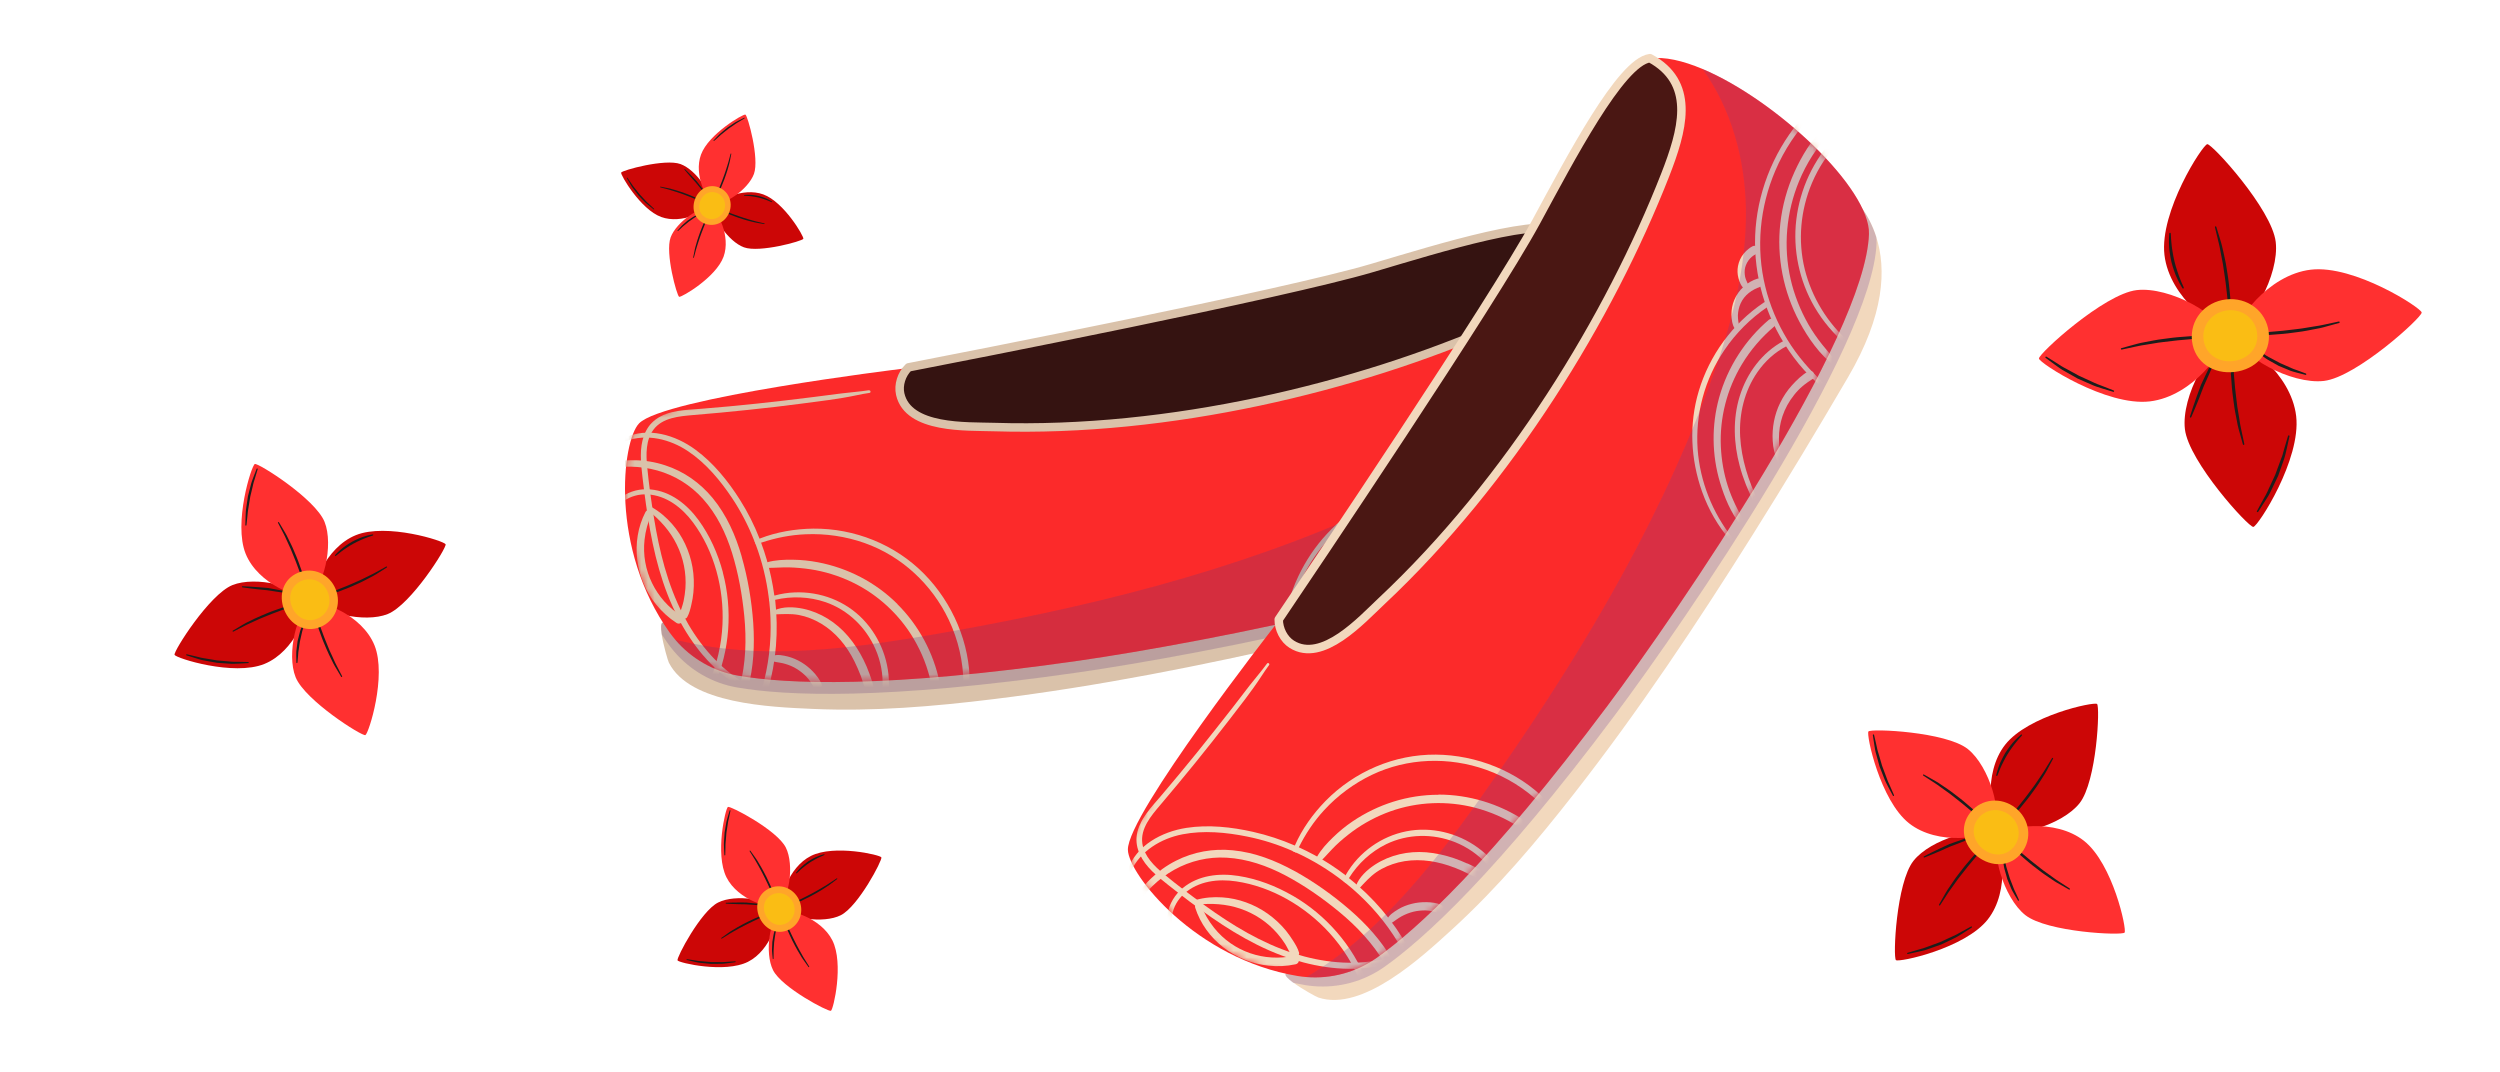
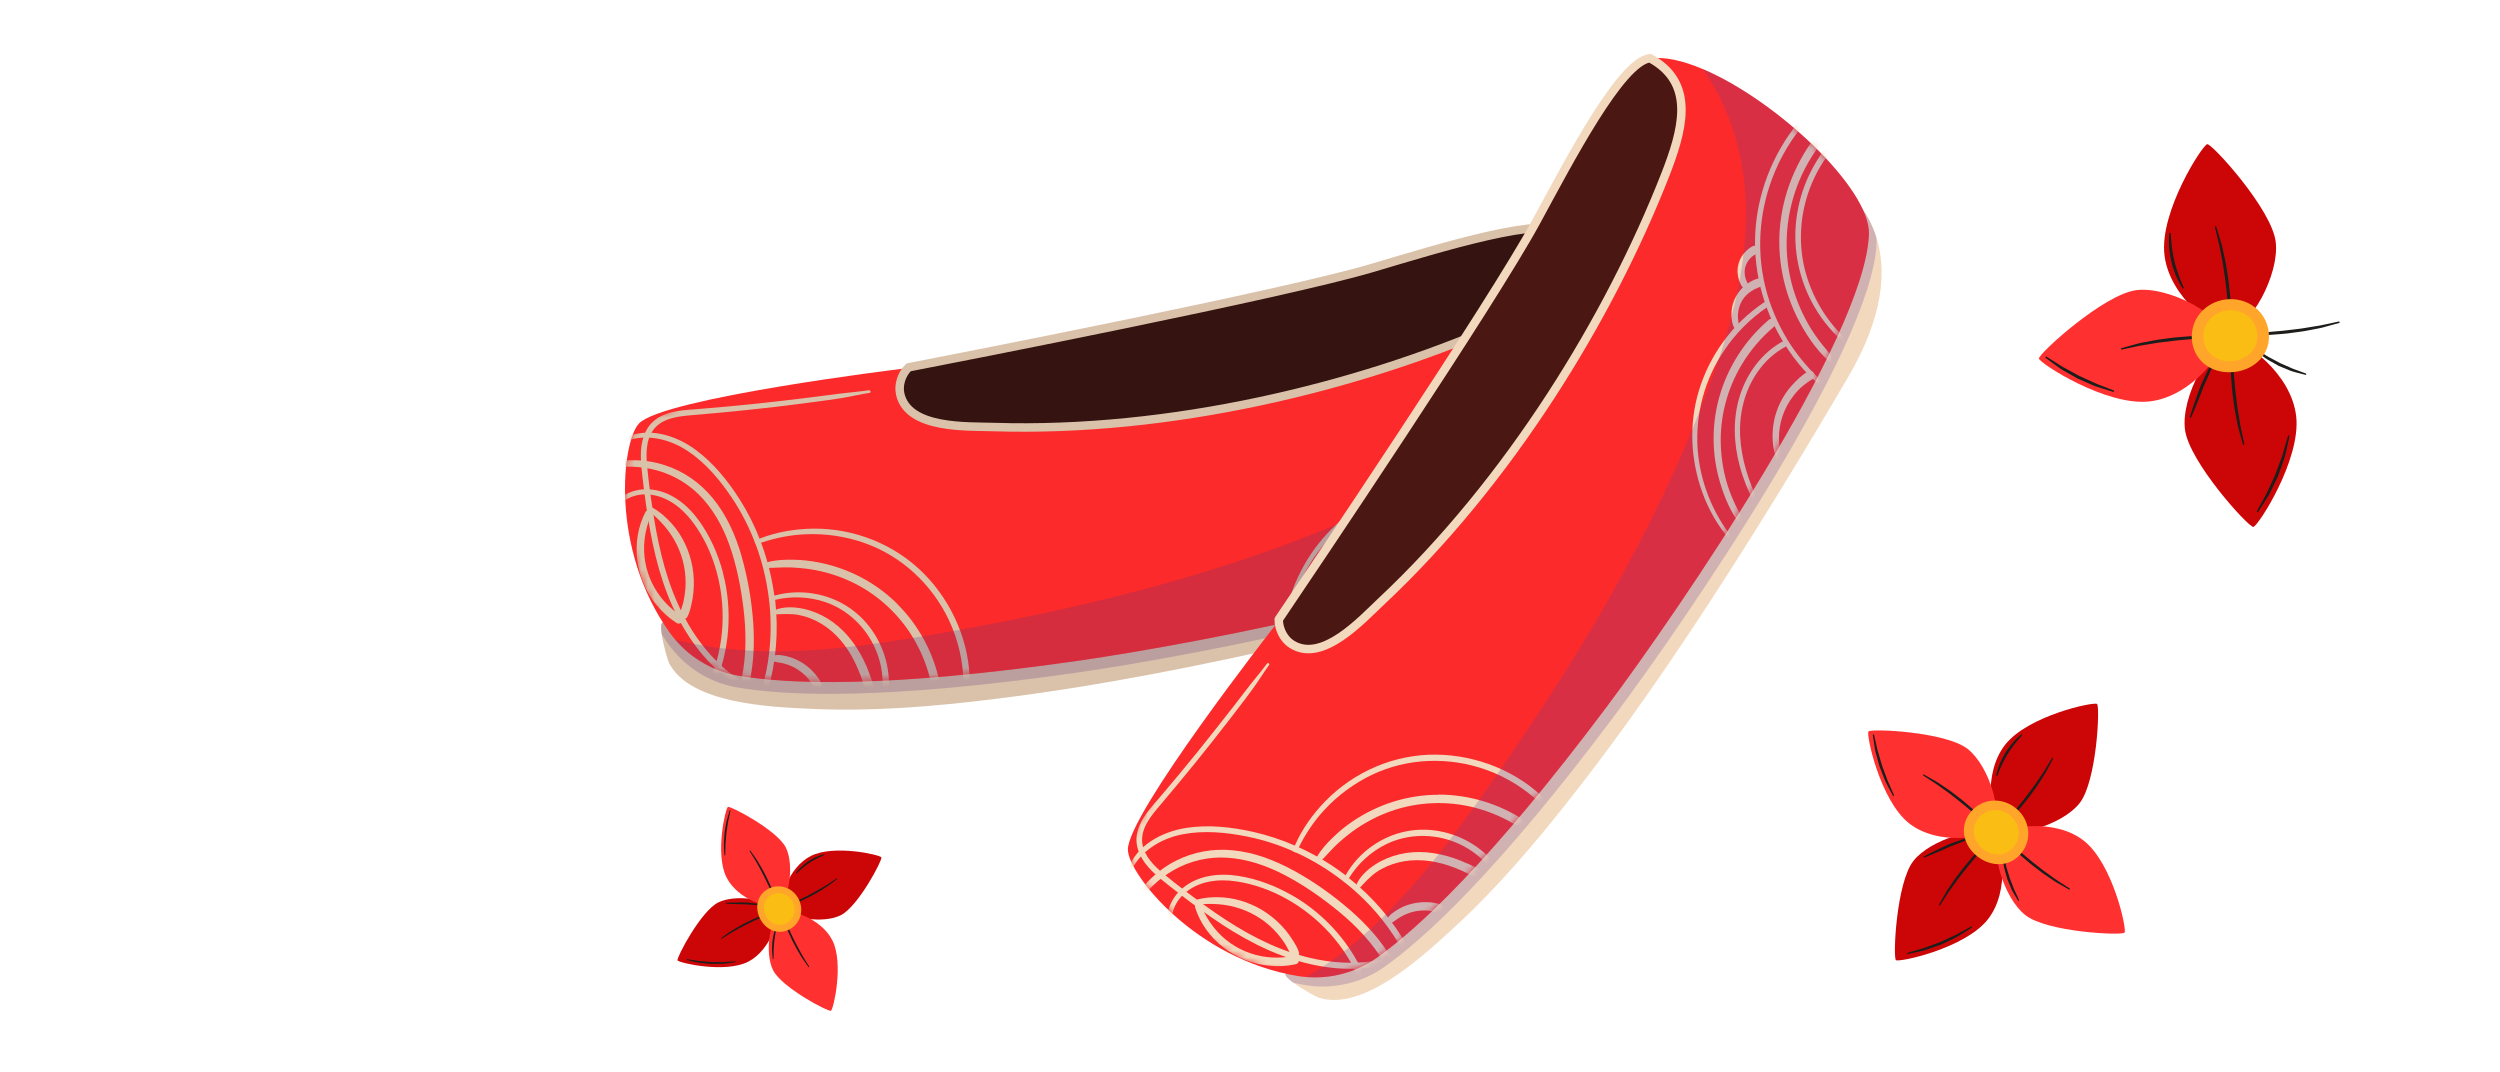
<svg xmlns="http://www.w3.org/2000/svg" width="380" height="163" viewBox="0 0 380 163" fill="none">
  <g clip-path="url(#clip0_1949_9115)">
    <path d="M243.474 78.858C241.121 83.427 235.966 88.142 225.326 90.929C216.337 93.28 207.309 95.525 198.242 97.599C182.658 101.165 166.928 104.321 151.054 106.263C141.946 107.385 132.734 108.165 123.547 107.755C117.07 107.465 104.844 107.016 101.671 100.729C101.526 100.452 100.839 98.114 100.574 96.41C100.429 95.446 100.416 94.68 100.746 94.614C101.037 94.561 243.989 66.007 244.32 66.06C244.518 66.086 246.818 72.333 243.461 78.858H243.474Z" fill="#DAC2AA" />
    <g style="mix-blend-mode:multiply" opacity="0.25">
-       <path d="M243.476 78.858C243.278 79.122 243.053 79.359 242.842 79.571C231.289 90.361 181.788 99.62 163.983 102.195C134.454 106.461 119.412 105.774 112.023 104.493C108.283 103.846 104.899 101.891 102.467 99.025C102.176 98.682 101.898 98.325 101.634 97.969C101.264 97.454 100.92 96.939 100.59 96.423C100.444 95.459 100.431 94.693 100.762 94.627C101.052 94.574 244.005 66.02 244.335 66.073C244.534 66.099 246.834 72.346 243.476 78.871V78.858Z" fill="#5F377C" />
+       <path d="M243.476 78.858C231.289 90.361 181.788 99.62 163.983 102.195C134.454 106.461 119.412 105.774 112.023 104.493C108.283 103.846 104.899 101.891 102.467 99.025C102.176 98.682 101.898 98.325 101.634 97.969C101.264 97.454 100.92 96.939 100.59 96.423C100.444 95.459 100.431 94.693 100.762 94.627C101.052 94.574 244.005 66.02 244.335 66.073C244.534 66.099 246.834 72.346 243.476 78.871V78.858Z" fill="#5F377C" />
    </g>
    <path d="M243.012 77.775C231.459 88.565 181.958 97.823 164.153 100.399C134.624 104.665 119.582 103.978 112.193 102.697C108.453 102.05 105.069 100.095 102.637 97.229C102.346 96.886 102.068 96.529 101.804 96.173C92.657 83.388 94.534 67.064 97.138 64.356C100.852 60.486 136.858 56.088 136.858 56.088C136.858 56.088 137.294 56.009 138.114 55.85C146.52 54.226 195.017 44.756 208.552 40.755C218.915 37.69 234.803 32.685 238.372 35.379C238.372 35.379 238.372 35.379 238.385 35.379C240.157 36.726 241.664 39.13 242.893 42.141C247.466 53.367 248.074 73.033 243.012 77.775Z" fill="#FC2A2A" />
    <path d="M227.456 49.564C206.215 58.848 177.823 65.756 151.083 64.911C146.985 64.778 138.05 65.254 136.834 59.905C136.516 58.518 137.045 56.867 138.103 55.837C146.509 54.213 195.006 44.743 208.541 40.741C218.904 37.677 234.792 32.671 238.361 35.366C238.361 35.366 238.361 35.366 238.374 35.366C238.44 35.577 238.506 35.815 238.559 36.053C240.225 43.145 234.105 46.645 227.443 49.55L227.456 49.564Z" fill="#351311" />
    <path d="M227.456 49.564C206.215 58.848 177.823 65.756 151.083 64.911C146.985 64.778 138.05 65.254 136.834 59.905C136.516 58.518 137.045 56.867 138.103 55.837C146.509 54.213 195.006 44.743 208.541 40.741C218.904 37.677 234.792 32.671 238.361 35.366C238.361 35.366 238.361 35.366 238.374 35.366C238.44 35.577 238.506 35.815 238.559 36.053C240.225 43.145 234.105 46.645 227.443 49.55L227.456 49.564Z" stroke="#DAC2AA" stroke-width="1.29" stroke-linecap="round" stroke-linejoin="round" />
    <mask id="mask0_1949_9115" style="mask-type:luminance" maskUnits="userSpaceOnUse" x="95" y="34" width="152" height="70">
      <path d="M243.012 77.775C231.459 88.565 181.958 97.823 164.153 100.399C134.624 104.665 119.582 103.978 112.193 102.697C108.016 101.971 104.276 99.62 101.804 96.173C92.657 83.388 94.534 67.064 97.138 64.356C100.852 60.486 136.858 56.088 136.858 56.088C136.858 56.088 137.294 56.009 138.114 55.85C146.52 54.226 195.017 44.756 208.552 40.755C218.915 37.69 234.803 32.685 238.372 35.379C238.372 35.379 238.372 35.379 238.385 35.379C246.739 41.719 249.436 71.765 243.012 77.775Z" fill="white" />
    </mask>
    <g mask="url(#mask0_1949_9115)">
      <path d="M132.103 59.311C130.676 59.535 129.235 59.628 127.808 59.812C126.407 59.997 125.005 60.182 123.591 60.354C120.762 60.711 117.921 61.041 115.079 61.345C112.237 61.648 109.395 61.913 106.553 62.137C104.24 62.322 101.636 62.322 99.68 63.748C97.935 65.016 97.406 67.182 97.406 69.229C97.406 70.339 97.525 71.435 97.657 72.531C97.816 73.905 97.988 75.278 98.186 76.652C98.939 81.975 100.023 87.323 102.257 92.237C104.174 96.45 106.923 100.372 110.637 103.199C111.1 103.542 111.563 103.872 112.052 104.189C112.541 104.506 113.056 103.78 112.567 103.463C108.761 100.993 105.866 97.388 103.804 93.386C101.451 88.803 100.222 83.771 99.402 78.712C98.979 76.137 98.622 73.535 98.371 70.946C98.186 69.058 98.147 66.865 99.349 65.28C100.724 63.471 103.249 63.273 105.35 63.088C108.126 62.863 110.902 62.599 113.664 62.309C116.414 62.018 119.15 61.714 121.886 61.345C124.635 60.975 127.424 60.671 130.147 60.09C130.821 59.945 131.482 59.812 132.17 59.72C132.407 59.68 132.355 59.311 132.103 59.337V59.311Z" fill="#DAC2AA" />
      <path d="M109.883 87.007C109.129 84.18 107.913 81.433 106.181 79.056C104.437 76.665 101.939 74.671 98.898 74.394C97.339 74.248 95.792 74.618 94.51 75.516C93.36 76.322 92.382 77.616 92.289 79.056C92.276 79.32 92.673 79.439 92.752 79.161C93.109 77.959 93.757 76.916 94.788 76.177C95.832 75.424 97.127 75.08 98.409 75.146C101.304 75.305 103.683 77.18 105.349 79.425C108.6 83.81 110.068 89.516 109.816 94.931C109.671 98.008 108.97 101.046 107.728 103.859C107.49 104.401 108.349 104.731 108.587 104.189C110.953 98.827 111.376 92.659 109.869 87.007H109.883Z" fill="#DAC2AA" />
      <path d="M117.747 90.52C117.773 90.744 117.799 90.956 117.826 91.18C118.355 95.829 117.998 100.57 116.676 105.074C116.517 105.655 115.645 105.325 115.803 104.744C116.821 101.257 117.257 97.586 117.112 93.954C117.086 93.108 117.02 92.263 116.927 91.418C116.901 91.22 116.887 91.008 116.848 90.81C116.504 88.076 115.843 85.369 114.878 82.78C114.812 82.595 114.733 82.397 114.654 82.212C113.768 79.954 112.658 77.788 111.323 75.78C109.525 73.073 107.331 70.431 104.621 68.609C101.858 66.746 98.303 65.862 95.091 67.05C94.774 67.169 94.562 66.72 94.866 66.575C98.475 64.831 102.678 66.112 105.731 68.371C108.454 70.378 110.662 73.112 112.459 75.952C113.649 77.827 114.654 79.822 115.46 81.895C115.539 82.107 115.618 82.305 115.698 82.516C116.015 83.374 116.306 84.233 116.557 85.118C117.072 86.901 117.456 88.724 117.707 90.559L117.747 90.52Z" fill="#DAC2AA" />
      <path d="M135.103 104.612C135.076 105.233 134.098 105.127 134.138 104.506C134.257 102.512 133.873 100.504 133.08 98.682C131.639 95.367 128.903 92.699 125.467 91.523C123.021 90.691 120.351 90.586 117.84 91.167C117.536 91.233 117.245 91.312 116.954 91.405C116.928 91.207 116.915 90.995 116.875 90.797C117.166 90.691 117.457 90.599 117.761 90.52C118.752 90.242 119.783 90.084 120.827 90.044C124.713 89.899 128.533 91.352 131.217 94.178C133.86 96.952 135.301 100.795 135.103 104.625V104.612Z" fill="#DAC2AA" />
      <path d="M147.381 103.991C147.381 104.599 146.456 104.493 146.456 103.899C146.403 100.544 145.663 97.255 144.222 94.231C141.658 88.829 137.058 84.523 131.387 82.529C128.532 81.525 125.479 81.076 122.465 81.209C120.165 81.301 117.918 81.75 115.737 82.476C115.46 82.569 115.182 82.674 114.904 82.767C114.838 82.582 114.759 82.384 114.68 82.199C114.944 82.08 115.222 81.961 115.499 81.856C118.063 80.852 120.852 80.39 123.602 80.35C129.894 80.297 136.04 82.74 140.468 87.231C144.79 91.616 147.474 97.81 147.394 104.004L147.381 103.991Z" fill="#DAC2AA" />
      <path d="M249.824 63.761C248.661 63.709 247.445 63.88 246.295 64.092C245.132 64.316 243.995 64.633 242.871 65.029C240.651 65.835 238.562 66.997 236.712 68.45C233.116 71.29 230.486 75.318 229.31 79.756C228.649 82.239 228.437 84.788 228.688 87.35C228.728 87.733 229.296 87.627 229.27 87.257C228.966 82.912 230.063 78.422 232.31 74.697C234.65 70.828 238.219 67.856 242.396 66.165C243.585 65.69 244.801 65.32 246.057 65.056C247.313 64.792 248.582 64.726 249.864 64.607C250.353 64.567 250.326 63.775 249.837 63.748L249.824 63.761Z" fill="#DAC2AA" />
      <path d="M249.859 58.056C243.541 58.162 237.315 60.354 232.345 64.25C227.534 68.014 224.044 73.35 222.419 79.241C221.533 82.463 221.097 85.91 221.507 89.239C221.559 89.622 222.088 89.503 222.075 89.146C221.969 86.188 222.141 83.242 222.842 80.363C223.529 77.537 224.639 74.816 226.146 72.333C229.279 67.143 234.13 63.154 239.747 60.909C242.92 59.641 246.33 58.941 249.753 58.901C250.282 58.901 250.375 58.056 249.833 58.069L249.859 58.056Z" fill="#DAC2AA" />
      <path d="M222.383 80.126C218.814 79.016 214.902 79.624 211.637 81.354C208.465 83.031 205.953 85.752 204.169 88.842C203.164 90.586 202.385 92.421 201.79 94.35C201.671 94.733 202.239 94.944 202.371 94.574C203.521 91.378 205.094 88.274 207.381 85.739C209.694 83.163 212.774 81.275 216.197 80.654C218.154 80.297 220.176 80.376 222.066 80.984C222.621 81.156 222.938 80.31 222.383 80.139V80.126Z" fill="#DAC2AA" />
      <path d="M224.308 73.865C218.73 72.769 212.809 73.707 207.812 76.401C203.186 78.897 199.578 82.873 197.344 87.601C196.114 90.189 195.374 92.95 195.15 95.803C195.123 96.106 195.586 96.146 195.612 95.855C196.181 90.956 198.216 86.24 201.455 82.516C204.944 78.488 209.742 75.767 214.977 74.75C218.03 74.169 221.176 74.156 224.216 74.75C224.771 74.856 224.864 73.984 224.308 73.865Z" fill="#DAC2AA" />
      <path d="M226.268 70.629C224.788 69.837 222.963 69.771 221.417 70.405C220.73 70.682 220.095 71.118 219.566 71.646C219.315 71.91 219.064 72.188 218.866 72.492C218.668 72.795 218.43 73.205 218.43 73.575C218.43 73.865 218.734 74.076 218.985 73.865C219.223 73.667 219.381 73.363 219.566 73.126C219.751 72.888 219.937 72.65 220.161 72.452C220.624 72.016 221.166 71.673 221.774 71.448C223.082 70.96 224.431 71.184 225.647 71.778C226.308 72.095 226.916 70.986 226.255 70.629H226.268Z" fill="#DAC2AA" />
      <path d="M229.634 67.024C229.41 66.588 228.96 66.535 228.524 66.482C228.167 66.429 227.797 66.429 227.44 66.469C226.74 66.535 226.066 66.799 225.484 67.182C224.982 67.526 224.545 67.988 224.228 68.516C223.911 69.058 223.62 69.718 223.713 70.365C223.779 70.788 224.334 70.801 224.493 70.445C224.691 69.995 224.783 69.533 225.061 69.111C225.325 68.714 225.656 68.358 226.066 68.12C226.515 67.843 227.044 67.684 227.586 67.671C227.837 67.671 228.101 67.671 228.339 67.737C228.696 67.816 228.96 67.988 229.33 67.829C229.621 67.697 229.753 67.328 229.621 67.037L229.634 67.024Z" fill="#DAC2AA" />
      <path d="M249.66 61.477C246.95 61.477 244.188 62.163 241.663 63.114C239.138 64.065 236.772 65.412 234.658 67.09C230.586 70.312 227.599 74.803 226.092 79.756C225.273 82.463 224.744 85.461 225.127 88.301C225.18 88.671 225.775 88.657 225.788 88.274C225.947 85.805 226.119 83.374 226.78 80.971C227.427 78.593 228.419 76.308 229.727 74.222C232.437 69.903 236.468 66.548 241.187 64.594C242.535 64.039 243.923 63.59 245.338 63.273C246.778 62.956 248.232 62.811 249.7 62.692C250.374 62.626 250.347 61.477 249.66 61.49V61.477Z" fill="#DAC2AA" />
      <path d="M223.04 76.256C218.295 75.873 213.43 76.929 209.293 79.28C205.486 81.446 202.34 84.656 200.252 88.512C199.128 90.586 198.177 92.884 197.886 95.235C197.833 95.631 198.468 95.789 198.586 95.393C199.168 93.439 199.776 91.51 200.715 89.688C201.653 87.891 202.843 86.214 204.204 84.708C207.152 81.473 211.077 79.174 215.32 78.118C217.805 77.497 220.357 77.299 222.908 77.537C223.74 77.616 223.873 76.322 223.04 76.256Z" fill="#DAC2AA" />
      <path d="M221.716 86.016C220.671 85.725 219.508 85.712 218.438 85.765C217.354 85.818 216.296 86.042 215.278 86.386C213.401 87.02 211.736 88.182 210.414 89.648C209.687 90.467 209.119 91.378 208.696 92.382C208.55 92.739 209.106 93.055 209.304 92.712C210.454 90.757 212.053 89.067 214.089 88.05C215.199 87.495 216.389 87.152 217.631 87.007C218.252 86.941 218.86 86.927 219.482 86.967C220.143 87.02 220.764 87.165 221.412 87.284C222.152 87.416 222.443 86.201 221.716 86.003V86.016Z" fill="#DAC2AA" />
      <path d="M136.411 91.814C133.106 88.525 128.89 86.333 124.303 85.461C123.047 85.224 121.778 85.091 120.496 85.078C119.201 85.065 117.853 85.105 116.597 85.474C116.187 85.593 116.095 86.32 116.623 86.32C117.72 86.32 118.804 86.227 119.901 86.24C120.999 86.267 122.109 86.373 123.193 86.531C125.36 86.861 127.475 87.522 129.458 88.459C133.384 90.322 136.715 93.399 138.909 97.136C140.151 99.25 141.05 101.535 141.539 103.938C141.711 104.757 142.98 104.533 142.821 103.727C141.896 99.25 139.649 95.05 136.398 91.827L136.411 91.814Z" fill="#DAC2AA" />
      <path d="M124.859 103.925C124.582 103.238 124.053 102.591 123.551 102.063C123.035 101.521 122.44 101.046 121.806 100.663C121.158 100.28 120.471 99.976 119.744 99.791C119.03 99.62 118.118 99.408 117.431 99.712C117.087 99.871 117.14 100.346 117.457 100.491C117.774 100.623 118.145 100.65 118.488 100.716C118.792 100.769 119.083 100.821 119.374 100.914C119.995 101.099 120.59 101.35 121.132 101.693C121.661 102.023 122.163 102.42 122.586 102.869C123.048 103.357 123.366 103.899 123.709 104.467C123.894 104.757 124.225 104.929 124.555 104.77C124.886 104.612 124.992 104.242 124.859 103.925Z" fill="#DAC2AA" />
      <path d="M132.118 102.314C131.867 101.627 131.589 100.953 131.259 100.306C130.624 99.012 129.831 97.784 128.893 96.688C127.108 94.614 124.755 93.095 122.072 92.527C120.684 92.237 119.019 92.157 117.697 92.778C117.433 92.897 117.472 93.399 117.803 93.386C119.032 93.346 120.208 93.254 121.424 93.478C122.614 93.703 123.764 94.165 124.808 94.786C127.055 96.133 128.734 98.206 129.884 100.544C130.228 101.231 130.532 101.944 130.809 102.657C131.087 103.384 131.272 104.123 131.536 104.85C131.801 105.55 132.937 105.18 132.792 104.453C132.646 103.727 132.369 103.001 132.118 102.314Z" fill="#DAC2AA" />
      <path d="M102.161 79.65C101.262 78.633 100.245 77.748 99.055 77.088C98.645 76.863 98.249 77.391 98.632 77.682C100.364 79.069 101.87 80.746 102.849 82.74C103.88 84.814 104.342 87.112 104.184 89.424C104.131 90.084 104.038 90.731 103.906 91.365C103.761 92.052 103.483 92.686 103.324 93.373C103.192 93.98 104.157 94.337 104.461 93.795C104.778 93.227 104.937 92.567 105.082 91.933C105.228 91.312 105.347 90.678 105.4 90.031C105.519 88.75 105.479 87.456 105.254 86.188C104.831 83.797 103.761 81.459 102.148 79.637L102.161 79.65Z" fill="#DAC2AA" />
      <path d="M112.737 84.59C111.825 81.393 110.45 78.29 108.322 75.701C106.419 73.39 103.947 71.646 101.092 70.722C99.558 70.22 97.959 69.956 96.346 69.956C95.527 69.956 94.721 69.995 93.914 70.141C93.121 70.273 92.368 70.524 91.601 70.788C91.284 70.907 91.442 71.448 91.786 71.369C94.43 70.735 97.298 70.788 99.915 71.514C102.599 72.267 104.991 73.76 106.855 75.833C108.956 78.171 110.344 81.05 111.27 84.035C112.234 87.152 112.816 90.414 113.133 93.65C113.477 97.176 113.371 100.782 112.472 104.216C112.38 104.559 112.499 104.916 112.842 105.048C113.146 105.167 113.583 105.008 113.675 104.678C114.548 101.429 114.719 98.061 114.495 94.72C114.257 91.325 113.675 87.891 112.737 84.616V84.59Z" fill="#DAC2AA" />
      <path d="M103.563 93.623C99.664 91.127 97.457 86.663 97.972 82.04C98.117 80.693 98.474 79.399 99.016 78.157C99.267 77.576 98.395 77.286 98.117 77.814C95.778 82.344 96.571 88.01 99.757 91.92C100.629 92.989 101.66 93.927 102.823 94.68C103.524 95.129 104.29 94.072 103.576 93.61L103.563 93.623Z" fill="#DAC2AA" />
    </g>
    <g style="mix-blend-mode:multiply" opacity="0.25">
      <path d="M243.008 77.775C231.455 88.565 181.954 97.823 164.149 100.399C134.62 104.665 119.578 103.978 112.189 102.697C108.449 102.05 105.065 100.095 102.633 97.229C103.532 97.454 104.444 97.652 105.343 97.837C112.85 99.342 120.596 99.21 128.183 98.418C132.492 97.969 136.788 97.308 141.058 96.582C164.4 92.593 187.651 86.98 209.17 77.101C217.656 73.205 225.97 68.569 232.473 61.873C237.734 56.458 241.713 49.524 242.876 42.141C247.449 53.367 248.057 73.033 242.995 77.775H243.008Z" fill="#5F377C" />
    </g>
    <path d="M285.183 35.986C286.756 40.886 286.451 47.86 280.9 57.343C276.208 65.36 271.409 73.324 266.466 81.195C257.967 94.733 249.084 108.072 239.237 120.659C233.593 127.883 227.618 134.949 220.851 141.144C216.066 145.515 207.104 153.836 200.402 151.63C200.112 151.538 197.957 150.376 196.569 149.345C195.776 148.764 195.234 148.236 195.419 147.959C195.578 147.721 276.459 26.53 276.736 26.319C276.908 26.2 282.949 28.986 285.183 35.973V35.986Z" fill="#F2D8BD" />
    <g style="mix-blend-mode:multiply" opacity="0.25">
      <path d="M285.183 35.986C285.222 36.317 285.249 36.634 285.235 36.951C284.707 52.733 256.262 94.271 245.489 108.667C227.618 132.546 216.502 142.689 210.369 147.008C207.263 149.187 203.495 150.204 199.741 149.9C199.292 149.874 198.843 149.808 198.406 149.742C197.785 149.636 197.177 149.517 196.569 149.385C195.776 148.804 195.234 148.276 195.419 147.998C195.578 147.76 276.459 26.57 276.736 26.358C276.908 26.239 282.949 29.026 285.183 36.013V35.986Z" fill="#714193" />
    </g>
    <path d="M284.082 35.564C283.553 51.347 255.108 92.884 244.335 107.28C226.464 131.159 215.348 141.302 209.215 145.621C206.109 147.8 202.342 148.817 198.588 148.513C198.138 148.487 197.689 148.421 197.253 148.355C181.735 145.779 171.517 132.916 171.438 129.165C171.332 123.802 193.671 95.248 193.671 95.248C193.671 95.248 193.922 94.878 194.384 94.192C199.182 87.099 226.768 46.156 233.51 33.755C238.665 24.258 246.357 9.493 250.785 8.885C250.785 8.885 250.785 8.885 250.812 8.885C253.006 8.581 255.782 9.215 258.782 10.483C269.965 15.185 284.306 28.67 284.082 35.59V35.564Z" fill="#FC2A2A" />
    <path d="M253.108 26.596C244.662 48.177 229.474 73.112 209.965 91.405C206.977 94.204 200.99 100.861 196.35 97.929C195.147 97.176 194.354 95.618 194.367 94.152C199.165 87.059 226.751 46.117 233.493 33.715C238.648 24.219 246.34 9.453 250.769 8.845C250.769 8.845 250.769 8.845 250.795 8.845C250.993 8.951 251.205 9.07 251.416 9.202C257.615 13.045 255.752 19.834 253.108 26.596Z" fill="#4A1713" />
    <path d="M253.108 26.596C244.662 48.177 229.474 73.112 209.965 91.405C206.977 94.204 200.99 100.861 196.35 97.929C195.147 97.176 194.354 95.618 194.367 94.152C199.165 87.059 226.751 46.117 233.493 33.715C238.648 24.219 246.34 9.453 250.769 8.845C250.769 8.845 250.769 8.845 250.795 8.845C250.993 8.951 251.205 9.07 251.416 9.202C257.615 13.045 255.752 19.834 253.108 26.596Z" stroke="#F2D8BD" stroke-width="1.29" stroke-linecap="round" stroke-linejoin="round" />
    <mask id="mask1_1949_9115" style="mask-type:luminance" maskUnits="userSpaceOnUse" x="171" y="8" width="114" height="141">
      <path d="M284.082 35.564C283.553 51.347 255.108 92.884 244.335 107.28C226.464 131.159 215.348 141.302 209.215 145.621C205.739 148.064 201.43 149.042 197.253 148.342C181.735 145.766 171.517 132.902 171.438 129.151C171.332 123.789 193.671 95.235 193.671 95.235C193.671 95.235 193.922 94.865 194.384 94.178C199.182 87.086 226.768 46.143 233.51 33.741C238.665 24.245 246.357 9.479 250.785 8.872C250.785 8.872 250.785 8.872 250.812 8.872C261.201 7.458 284.372 26.794 284.082 35.577V35.564Z" fill="white" />
    </mask>
    <g mask="url(#mask1_1949_9115)">
      <path d="M192.587 100.861C191.741 102.023 190.789 103.106 189.903 104.242C189.044 105.365 188.185 106.487 187.313 107.61C185.555 109.855 183.783 112.101 181.999 114.319C180.201 116.538 178.377 118.731 176.527 120.91C175.02 122.68 173.183 124.515 172.799 126.893C172.469 129.019 173.619 130.921 175.073 132.374C175.853 133.153 176.725 133.853 177.597 134.54C178.681 135.398 179.778 136.244 180.875 137.076C185.171 140.311 189.718 143.323 194.781 145.225C199.116 146.849 203.848 147.681 208.461 147.047C209.03 146.968 209.598 146.862 210.153 146.743C210.722 146.625 210.576 145.74 210.008 145.859C205.567 146.796 200.967 146.294 196.671 144.921C191.767 143.349 187.326 140.655 183.175 137.657C181.061 136.125 178.959 134.553 176.95 132.889C175.483 131.674 173.91 130.168 173.632 128.187C173.328 125.929 174.967 124 176.328 122.402C178.126 120.276 179.911 118.136 181.655 115.983C183.387 113.844 185.105 111.678 186.784 109.499C188.476 107.293 190.221 105.114 191.741 102.776C192.111 102.208 192.494 101.64 192.904 101.086C193.049 100.887 192.732 100.663 192.587 100.861Z" fill="#F2D8BD" />
      <path d="M196.473 136.138C193.935 134.672 191.133 133.589 188.238 133.14C185.317 132.678 182.131 133.034 179.791 134.976C178.589 135.979 177.756 137.327 177.478 138.872C177.24 140.259 177.465 141.857 178.417 142.94C178.589 143.138 178.959 142.94 178.827 142.689C178.232 141.579 177.954 140.391 178.152 139.136C178.351 137.868 179.038 136.706 179.99 135.847C182.144 133.906 185.158 133.549 187.921 133.972C193.313 134.778 198.402 137.776 202.051 141.778C204.126 144.049 205.778 146.691 206.888 149.57C207.1 150.125 207.946 149.742 207.734 149.187C205.619 143.719 201.548 139.057 196.486 136.138H196.473Z" fill="#F2D8BD" />
      <path d="M204.523 133.074C204.694 133.206 204.88 133.338 205.051 133.483C208.713 136.389 211.819 140.008 214.066 144.115C214.357 144.644 213.511 145.013 213.22 144.498C211.475 141.315 209.189 138.41 206.519 135.94C205.897 135.359 205.25 134.804 204.589 134.276C204.43 134.144 204.272 134.025 204.1 133.893C201.919 132.202 199.539 130.749 197.028 129.6C196.843 129.521 196.658 129.429 196.473 129.349C194.252 128.372 191.939 127.632 189.56 127.157C186.374 126.51 182.964 126.193 179.752 126.814C176.474 127.448 173.341 129.336 171.901 132.44C171.755 132.744 171.293 132.585 171.398 132.255C172.72 128.478 176.593 126.417 180.347 125.836C183.691 125.321 187.194 125.704 190.472 126.444C192.64 126.932 194.755 127.632 196.803 128.517C197.002 128.597 197.213 128.689 197.411 128.781C198.244 129.164 199.064 129.574 199.87 130.01C201.496 130.895 203.055 131.912 204.536 133.047L204.523 133.074Z" fill="#F2D8BD" />
      <path d="M226.77 130.776C227.193 131.238 226.427 131.846 226.017 131.383C224.682 129.891 223.003 128.742 221.153 128.002C217.782 126.668 213.962 126.734 210.697 128.319C208.384 129.455 206.415 131.264 205.053 133.457C204.895 133.721 204.736 133.985 204.591 134.249C204.432 134.117 204.273 133.998 204.102 133.866C204.234 133.589 204.379 133.312 204.525 133.047C205.027 132.149 205.648 131.304 206.349 130.538C208.992 127.685 212.72 126.021 216.619 126.114C220.452 126.206 224.193 127.91 226.757 130.749L226.77 130.776Z" fill="#F2D8BD" />
      <path d="M235.02 121.663C235.443 122.099 234.716 122.666 234.293 122.257C231.888 119.919 229.032 118.123 225.873 117C220.229 114.993 213.938 115.191 208.518 117.78C205.795 119.087 203.31 120.923 201.261 123.155C199.702 124.846 198.433 126.761 197.415 128.808C197.283 129.072 197.151 129.336 197.032 129.614C196.847 129.534 196.662 129.442 196.477 129.363C196.582 129.085 196.688 128.808 196.807 128.544C197.904 126.021 199.556 123.723 201.473 121.755C205.875 117.265 211.955 114.65 218.26 114.702C224.419 114.755 230.698 117.238 235.02 121.663Z" fill="#F2D8BD" />
      <path d="M278.983 20.838C278.11 21.63 277.383 22.607 276.722 23.572C276.061 24.549 275.467 25.579 274.964 26.649C273.96 28.788 273.312 31.087 273.034 33.424C272.493 37.981 273.497 42.683 275.797 46.645C277.092 48.864 278.745 50.818 280.727 52.456C281.018 52.694 281.349 52.218 281.071 51.98C277.78 49.128 275.387 45.179 274.33 40.952C273.246 36.568 273.669 31.945 275.427 27.798C275.929 26.622 276.524 25.5 277.238 24.43C277.952 23.36 278.784 22.409 279.604 21.432C279.921 21.062 279.339 20.521 278.983 20.851V20.838Z" fill="#F2D8BD" />
      <path d="M274.977 16.77C270.576 21.313 267.734 27.256 266.967 33.53C266.227 39.592 267.549 45.826 270.562 51.135C272.215 54.041 274.356 56.775 277 58.848C277.304 59.086 277.608 58.624 277.343 58.373C275.175 56.352 273.219 54.16 271.673 51.611C270.166 49.128 269.016 46.42 268.329 43.594C266.875 37.703 267.483 31.47 269.862 25.909C271.21 22.766 273.127 19.86 275.519 17.417C275.889 17.034 275.361 16.387 274.99 16.77H274.977Z" fill="#F2D8BD" />
      <path d="M271.154 51.796C267.849 53.539 265.509 56.722 264.426 60.262C263.368 63.696 263.514 67.394 264.439 70.828C264.954 72.769 265.708 74.631 266.646 76.401C266.831 76.758 267.386 76.507 267.215 76.15C265.761 73.073 264.69 69.771 264.505 66.363C264.32 62.903 265.153 59.403 267.149 56.537C268.272 54.913 269.766 53.539 271.537 52.628C272.052 52.364 271.682 51.532 271.167 51.809L271.154 51.796Z" fill="#F2D8BD" />
      <path d="M268.084 45.998C263.366 49.167 259.836 54.001 258.211 59.443C256.704 64.475 256.968 69.824 258.726 74.763C259.691 77.458 261.118 79.941 262.982 82.107C263.18 82.331 263.537 82.04 263.352 81.803C260.286 77.946 258.396 73.165 258.039 68.252C257.669 62.943 259.123 57.62 262.11 53.209C263.855 50.633 266.062 48.415 268.64 46.671C269.115 46.354 268.547 45.667 268.084 45.984V45.998Z" fill="#F2D8BD" />
      <path d="M267.186 42.339C265.586 42.815 264.238 44.069 263.603 45.615C263.313 46.301 263.167 47.054 263.181 47.807C263.181 48.164 263.207 48.547 263.286 48.903C263.366 49.26 263.471 49.722 263.736 49.973C263.934 50.171 264.304 50.105 264.344 49.788C264.37 49.484 264.264 49.154 264.225 48.85C264.185 48.547 264.159 48.256 264.159 47.952C264.185 47.305 264.317 46.684 264.582 46.103C265.163 44.835 266.274 44.043 267.556 43.594C268.243 43.356 267.886 42.141 267.172 42.352L267.186 42.339Z" fill="#F2D8BD" />
      <path d="M267.004 37.4C266.542 37.241 266.185 37.532 265.828 37.796C265.537 38.007 265.273 38.271 265.048 38.549C264.598 39.09 264.308 39.751 264.175 40.437C264.057 41.032 264.083 41.679 264.242 42.273C264.4 42.881 264.665 43.554 265.193 43.937C265.537 44.188 265.947 43.805 265.801 43.435C265.629 42.986 265.365 42.577 265.259 42.088C265.167 41.626 265.154 41.137 265.259 40.675C265.392 40.16 265.656 39.671 266.013 39.288C266.185 39.103 266.383 38.932 266.594 38.8C266.898 38.602 267.216 38.535 267.361 38.166C267.467 37.875 267.308 37.505 267.004 37.4Z" fill="#F2D8BD" />
      <path d="M277.251 19.332C275.347 21.26 273.867 23.69 272.757 26.147C271.646 28.604 270.919 31.232 270.615 33.913C270.02 39.064 271.078 44.36 273.523 48.93C274.858 51.426 276.616 53.922 278.877 55.652C279.181 55.877 279.59 55.454 279.339 55.163C277.7 53.301 276.101 51.465 274.871 49.3C273.655 47.16 272.73 44.849 272.175 42.445C271.038 37.479 271.514 32.249 273.457 27.547C274.012 26.2 274.686 24.905 275.466 23.677C276.259 22.436 277.185 21.313 278.136 20.177C278.573 19.662 277.74 18.857 277.251 19.345V19.332Z" fill="#F2D8BD" />
      <path d="M268.892 48.586C265.257 51.664 262.574 55.85 261.305 60.447C260.141 64.66 260.194 69.163 261.45 73.35C262.124 75.609 263.076 77.907 264.543 79.769C264.794 80.086 265.349 79.769 265.151 79.399C264.173 77.603 263.248 75.82 262.626 73.865C262.005 71.937 261.662 69.903 261.569 67.882C261.371 63.511 262.507 59.113 264.768 55.375C266.09 53.182 267.755 51.241 269.711 49.603C270.359 49.075 269.526 48.058 268.892 48.599V48.586Z" fill="#F2D8BD" />
      <path d="M274.871 56.431C273.932 56.96 273.1 57.765 272.373 58.571C271.646 59.377 271.051 60.275 270.575 61.252C269.703 63.035 269.332 65.029 269.451 66.997C269.517 68.094 269.755 69.137 270.178 70.154C270.324 70.51 270.945 70.339 270.839 69.956C270.271 67.763 270.205 65.439 270.932 63.273C271.328 62.097 271.923 61.001 272.703 60.037C273.086 59.548 273.509 59.099 273.985 58.703C274.487 58.267 275.029 57.937 275.571 57.567C276.193 57.145 275.532 56.075 274.871 56.445V56.431Z" fill="#F2D8BD" />
      <path d="M218.64 120.804C213.974 120.804 209.44 122.244 205.581 124.859C204.523 125.572 203.532 126.391 202.62 127.276C201.694 128.174 200.769 129.164 200.148 130.3C199.936 130.683 200.386 131.251 200.769 130.881C201.549 130.115 202.25 129.27 203.043 128.504C203.836 127.738 204.695 127.038 205.581 126.378C207.352 125.083 209.308 124.053 211.37 123.314C215.468 121.861 219.988 121.676 224.205 122.772C226.571 123.393 228.831 124.37 230.88 125.717C231.567 126.18 232.321 125.123 231.633 124.661C227.813 122.151 223.253 120.778 218.666 120.778L218.64 120.804Z" fill="#F2D8BD" />
      <path d="M219.051 137.525C218.364 137.234 217.544 137.142 216.804 137.128C216.051 137.115 215.311 137.195 214.584 137.379C213.857 137.564 213.156 137.828 212.508 138.225C211.887 138.608 211.081 139.096 210.817 139.81C210.684 140.166 211.054 140.47 211.385 140.338C211.715 140.206 211.98 139.968 212.271 139.77C212.522 139.598 212.773 139.427 213.037 139.281C213.606 138.978 214.2 138.74 214.835 138.581C215.443 138.436 216.077 138.37 216.699 138.383C217.373 138.41 217.981 138.568 218.615 138.727C218.946 138.806 219.302 138.687 219.435 138.344C219.554 138 219.369 137.657 219.051 137.525Z" fill="#F2D8BD" />
      <path d="M223.038 131.264C222.377 130.961 221.703 130.683 221.003 130.446C219.641 129.983 218.214 129.666 216.773 129.547C214.05 129.336 211.314 129.93 209.001 131.423C207.811 132.202 206.569 133.325 206.093 134.698C206 134.976 206.37 135.293 206.595 135.055C207.428 134.157 208.208 133.272 209.225 132.559C210.23 131.872 211.367 131.396 212.543 131.093C215.094 130.459 217.738 130.749 220.209 131.568C220.936 131.819 221.663 132.096 222.364 132.413C223.065 132.73 223.725 133.127 224.426 133.444C225.113 133.761 225.655 132.691 225.034 132.281C224.426 131.872 223.712 131.555 223.038 131.238V131.264Z" fill="#F2D8BD" />
      <path d="M185.805 136.402C184.457 136.31 183.095 136.415 181.8 136.785C181.35 136.917 181.443 137.564 181.919 137.512C184.126 137.261 186.373 137.393 188.488 138.106C190.682 138.845 192.639 140.14 194.159 141.896C194.595 142.398 194.978 142.913 195.335 143.468C195.705 144.062 195.969 144.71 196.34 145.291C196.67 145.806 197.609 145.383 197.45 144.789C197.278 144.155 196.921 143.587 196.578 143.032C196.234 142.491 195.864 141.962 195.467 141.461C194.648 140.47 193.696 139.585 192.639 138.845C190.643 137.445 188.237 136.561 185.805 136.402Z" fill="#F2D8BD" />
      <path d="M196.791 132.413C193.883 130.802 190.71 129.561 187.379 129.244C184.405 128.953 181.418 129.468 178.748 130.829C177.307 131.555 175.999 132.506 174.849 133.629C174.267 134.196 173.725 134.804 173.249 135.478C172.787 136.138 172.417 136.838 172.073 137.578C171.928 137.895 172.43 138.159 172.615 137.855C174.042 135.544 176.091 133.549 178.47 132.215C180.903 130.855 183.652 130.208 186.428 130.366C189.56 130.538 192.587 131.595 195.35 133.047C198.231 134.566 200.954 136.468 203.466 138.528C206.202 140.774 208.687 143.402 210.484 146.466C210.656 146.77 211 146.942 211.344 146.783C211.634 146.651 211.846 146.228 211.661 145.925C209.982 143.006 207.722 140.51 205.184 138.304C202.606 136.072 199.765 134.051 196.791 132.4V132.413Z" fill="#F2D8BD" />
      <path d="M196.696 145.277C192.176 146.255 187.457 144.67 184.549 141.038C183.703 139.981 183.029 138.819 182.54 137.564C182.302 136.983 181.483 137.393 181.668 137.961C183.227 142.821 187.788 146.255 192.81 146.783C194.172 146.928 195.586 146.862 196.921 146.572C197.741 146.4 197.529 145.106 196.696 145.277Z" fill="#F2D8BD" />
    </g>
    <g style="mix-blend-mode:multiply" opacity="0.25">
      <path d="M284.08 35.564C283.551 51.347 255.106 92.884 244.333 107.28C226.463 131.159 215.346 141.302 209.213 145.621C206.107 147.8 202.34 148.817 198.586 148.513C199.379 148.038 200.172 147.536 200.939 147.021C207.31 142.781 212.69 137.208 217.501 131.304C220.237 127.949 222.801 124.449 225.299 120.91C238.98 101.587 251.445 81.195 259.679 59.007C262.931 50.264 265.522 41.098 265.376 31.773C265.257 24.232 263.169 16.519 258.767 10.47C269.95 15.172 284.291 28.656 284.067 35.577L284.08 35.564Z" fill="#714193" />
    </g>
  </g>
  <g clip-path="url(#clip1_1949_9115)">
    <path d="M303.861 125.861C302.632 124.888 301.32 117.583 304.799 113.178C308.277 108.766 318.277 106.629 318.752 107.002C319.227 107.376 318.713 118.777 316.091 122.091C313.474 125.407 306.042 127.577 303.864 125.857L303.861 125.861Z" fill="#CC0606" />
    <path d="M303.075 127.081C304.304 128.054 305.618 135.355 302.136 139.764C298.657 144.169 288.659 146.314 288.184 145.94C287.709 145.566 288.227 134.168 290.845 130.851C293.462 127.535 300.894 125.365 303.072 127.085L303.075 127.081Z" fill="#CC0606" />
    <path d="M304.078 126.864C305.051 125.635 312.352 124.321 316.761 127.803C321.166 131.282 323.308 141.285 322.937 141.755C322.563 142.23 311.165 141.711 307.848 139.094C304.532 136.477 302.362 129.045 304.082 126.867L304.078 126.864Z" fill="#FF3030" />
    <path d="M302.861 126.078C301.885 127.311 294.582 128.619 290.178 125.14C285.769 121.658 283.631 111.658 284.004 111.183C284.378 110.708 295.779 111.222 299.093 113.843C302.41 116.461 304.579 123.893 302.859 126.071L302.861 126.078Z" fill="#FF3030" />
    <path d="M303.934 125.909C303.934 125.909 304.075 125.756 304.321 125.482C304.568 125.216 304.901 124.811 305.313 124.341C305.734 123.876 306.175 123.294 306.685 122.704C306.926 122.399 307.179 122.082 307.434 121.762C307.685 121.439 307.956 121.121 308.195 120.779C308.678 120.104 309.21 119.457 309.631 118.799C309.852 118.476 310.061 118.164 310.263 117.865C310.463 117.571 310.663 117.294 310.816 117.02C311.468 115.951 311.901 115.241 311.901 115.241C311.932 115.189 311.991 115.176 312.035 115.202C312.079 115.227 312.094 115.282 312.069 115.326C312.069 115.326 311.674 116.07 311.081 117.179C310.937 117.458 310.745 117.74 310.554 118.051C310.361 118.355 310.153 118.674 309.943 119.008C309.525 119.68 309 120.337 308.516 121.023C308.271 121.367 307.995 121.682 307.737 122.007C307.475 122.33 307.222 122.646 306.973 122.947C306.456 123.538 305.975 124.097 305.544 124.55C305.119 125.013 304.747 125.383 304.482 125.64C304.216 125.896 304.069 126.039 304.069 126.039C304.031 126.076 303.972 126.077 303.935 126.038C303.899 126 303.903 125.943 303.937 125.904L303.934 125.909Z" fill="#1D1D1B" />
    <path d="M303.145 127.149C303.145 127.149 303 127.299 302.748 127.563C302.496 127.827 302.148 128.217 301.725 128.675C301.294 129.128 300.838 129.696 300.31 130.275C300.061 130.576 299.802 130.882 299.537 131.198C299.278 131.516 299 131.824 298.753 132.161C298.248 132.824 297.701 133.456 297.263 134.104C297.033 134.422 296.814 134.729 296.606 135.018C296.398 135.308 296.189 135.579 296.03 135.844C295.35 136.891 294.896 137.595 294.896 137.595C294.866 137.647 294.806 137.66 294.76 137.627C294.717 137.602 294.704 137.542 294.73 137.498C294.73 137.498 295.146 136.767 295.765 135.674C295.914 135.397 296.114 135.12 296.316 134.821C296.518 134.522 296.734 134.208 296.951 133.883C297.388 133.228 297.931 132.582 298.43 131.91C298.681 131.576 298.966 131.266 299.23 130.95C299.498 130.637 299.764 130.329 300.018 130.03C300.55 129.454 301.046 128.909 301.491 128.464C301.926 128.013 302.311 127.65 302.583 127.403C302.85 127.153 303.008 127.011 303.008 127.011C303.047 126.975 303.11 126.976 303.144 127.019C303.18 127.058 303.177 127.114 303.143 127.153L303.145 127.149Z" fill="#1D1D1B" />
    <path d="M304.144 126.798C304.144 126.798 304.295 126.943 304.559 127.195C304.82 127.451 305.213 127.795 305.671 128.218C306.124 128.649 306.692 129.105 307.271 129.633C307.572 129.882 307.878 130.142 308.194 130.406C308.512 130.665 308.82 130.943 309.157 131.19C309.819 131.695 310.452 132.242 311.1 132.68C311.418 132.91 311.725 133.129 312.014 133.337C312.304 133.545 312.575 133.754 312.84 133.913C313.887 134.594 314.591 135.047 314.591 135.047L314.595 135.049C314.639 135.075 314.651 135.134 314.623 135.183C314.598 135.227 314.538 135.239 314.494 135.213C314.494 135.213 313.763 134.797 312.67 134.178C312.393 134.029 312.116 133.829 311.817 133.627C311.518 133.425 311.204 133.209 310.879 132.992C310.224 132.555 309.578 132.012 308.906 131.513C308.572 131.262 308.262 130.977 307.942 130.711C307.629 130.442 307.32 130.176 307.022 129.922C306.445 129.39 305.901 128.894 305.455 128.45C305.005 128.014 304.642 127.629 304.395 127.358C304.145 127.091 304.002 126.932 304.002 126.932C303.966 126.894 303.968 126.83 304.011 126.797C304.049 126.76 304.106 126.764 304.144 126.798Z" fill="#1D1D1B" />
    <path d="M302.784 126.142C302.784 126.142 302.634 125.997 302.37 125.745C302.106 125.493 301.716 125.145 301.257 124.722C300.804 124.291 300.237 123.834 299.658 123.307C299.357 123.057 299.05 122.798 298.735 122.534C298.416 122.274 298.108 121.997 297.771 121.75C297.109 121.244 296.477 120.698 295.829 120.259C295.511 120.029 295.204 119.811 294.914 119.603C294.625 119.395 294.354 119.185 294.089 119.027C293.042 118.346 292.338 117.893 292.338 117.893L292.334 117.89C292.29 117.865 292.277 117.805 292.305 117.757C292.331 117.713 292.39 117.701 292.434 117.726C292.434 117.726 293.165 118.142 294.259 118.762C294.536 118.91 294.812 119.111 295.111 119.313C295.41 119.515 295.724 119.731 296.049 119.948C296.704 120.385 297.351 120.927 298.022 121.426C298.357 121.678 298.667 121.962 298.987 122.229C299.3 122.498 299.608 122.764 299.907 123.018C300.483 123.549 301.028 124.045 301.473 124.49C301.924 124.925 302.282 125.308 302.534 125.582C302.784 125.849 302.926 126.007 302.926 126.007C302.962 126.046 302.961 126.109 302.918 126.143C302.88 126.179 302.823 126.176 302.784 126.142Z" fill="#1D1D1B" />
    <path d="M306.726 136.872C306.726 136.872 306.485 136.488 306.15 135.902C306.066 135.754 305.976 135.597 305.881 135.425C305.778 135.26 305.71 135.063 305.624 134.867C305.462 134.469 305.285 134.045 305.109 133.622C304.988 133.183 304.862 132.742 304.748 132.331C304.692 132.123 304.629 131.929 304.602 131.732C304.573 131.539 304.546 131.354 304.519 131.186C304.419 130.508 304.369 130.058 304.369 130.058C304.363 130.008 304.402 129.96 304.453 129.954C304.503 129.948 304.544 129.978 304.553 130.024L304.557 130.026C304.557 130.026 304.669 130.471 304.818 131.125C304.854 131.286 304.891 131.465 304.934 131.654C304.97 131.845 305.05 132.031 305.104 132.232C305.225 132.63 305.351 133.059 305.485 133.488C305.644 133.901 305.81 134.313 305.959 134.703C306.04 134.897 306.092 135.091 306.18 135.264C306.264 135.441 306.341 135.603 306.416 135.757C306.706 136.369 306.883 136.782 306.883 136.782C306.903 136.828 306.881 136.886 306.835 136.906C306.788 136.926 306.739 136.909 306.717 136.867L306.726 136.872Z" fill="#1D1D1B" />
    <path d="M300.453 127.08C300.453 127.08 299.958 127.298 299.211 127.598C298.466 127.905 297.458 128.283 296.455 128.663C295.967 128.879 295.477 129.099 295.02 129.304C294.561 129.501 294.128 129.684 293.757 129.839C293.012 130.146 292.515 130.338 292.515 130.338C292.466 130.363 292.411 130.337 292.391 130.29C292.371 130.243 292.394 130.193 292.436 130.17C292.436 130.17 292.915 129.92 293.638 129.559C294.003 129.383 294.426 129.177 294.886 128.957C295.344 128.742 295.837 128.517 296.325 128.29C297.337 127.926 298.349 127.562 299.115 127.308C299.882 127.055 300.398 126.902 300.398 126.902C300.449 126.884 300.501 126.915 300.516 126.97C300.529 127.019 300.508 127.065 300.461 127.085L300.453 127.08Z" fill="#1D1D1B" />
    <path d="M287.724 120.951C287.724 120.951 287.429 120.418 287.008 119.607C286.902 119.406 286.79 119.183 286.673 118.951C286.548 118.721 286.462 118.455 286.35 118.192C286.14 117.655 285.92 117.083 285.695 116.509C285.533 115.918 285.371 115.327 285.216 114.775C285.142 114.498 285.056 114.232 285.019 113.971C284.976 113.711 284.936 113.466 284.897 113.239C284.754 112.331 284.668 111.731 284.668 111.731C284.662 111.681 284.696 111.631 284.747 111.625C284.797 111.619 284.843 111.651 284.851 111.697L284.856 111.7C284.856 111.7 284.997 112.296 285.196 113.178C285.244 113.398 285.298 113.64 285.351 113.893C285.397 114.148 285.502 114.402 285.576 114.678C285.736 115.222 285.906 115.799 286.073 116.382C286.28 116.946 286.494 117.508 286.691 118.037C286.798 118.298 286.866 118.566 286.981 118.802C287.09 119.04 287.194 119.264 287.284 119.474C287.656 120.309 287.891 120.866 287.891 120.866C287.91 120.912 287.889 120.97 287.842 120.99C287.796 121.01 287.742 120.991 287.72 120.949L287.724 120.951Z" fill="#1D1D1B" />
    <path d="M303.42 117.834C303.42 117.834 303.449 117.722 303.497 117.527C303.561 117.336 303.605 117.057 303.733 116.733C303.793 116.569 303.858 116.395 303.926 116.206C303.99 116.015 304.085 115.83 304.174 115.636C304.345 115.237 304.585 114.843 304.806 114.438C305.068 114.057 305.311 113.665 305.586 113.332C305.719 113.163 305.844 112.995 305.98 112.851C306.116 112.707 306.242 112.57 306.357 112.443C306.588 112.184 306.819 112.007 306.963 111.868C307.117 111.734 307.201 111.66 307.201 111.66C307.239 111.624 307.3 111.63 307.336 111.668C307.368 111.704 307.367 111.756 307.336 111.791C307.336 111.791 307.26 111.882 307.126 112.032C306.999 112.182 306.796 112.381 306.59 112.647C306.484 112.78 306.369 112.918 306.246 113.07C306.122 113.214 306.014 113.392 305.883 113.556C305.623 113.886 305.393 114.274 305.148 114.647C304.925 115.034 304.686 115.417 304.511 115.801C304.425 115.991 304.317 116.169 304.245 116.344C304.166 116.521 304.095 116.684 304.024 116.837C303.884 117.142 303.794 117.418 303.717 117.602C303.645 117.788 303.602 117.892 303.602 117.892C303.581 117.939 303.525 117.965 303.479 117.944C303.437 117.925 303.413 117.876 303.422 117.829L303.42 117.834Z" fill="#1D1D1B" />
    <path d="M289.938 144.833C289.938 144.833 290.57 144.641 291.52 144.365C291.757 144.297 292.016 144.224 292.289 144.147C292.563 144.078 292.832 143.946 293.122 143.85C293.695 143.637 294.308 143.417 294.919 143.19C295.509 142.917 296.107 142.642 296.665 142.385C296.937 142.249 297.226 142.153 297.465 142.004C297.709 141.864 297.942 141.735 298.158 141.614C299.017 141.139 299.599 140.831 299.599 140.831L299.604 140.822C299.653 140.798 299.711 140.819 299.738 140.864C299.76 140.906 299.745 140.962 299.707 140.987C299.707 140.987 299.159 141.349 298.314 141.88C298.104 142.01 297.876 142.153 297.63 142.304C297.394 142.46 297.113 142.573 296.836 142.717C296.277 142.986 295.679 143.272 295.08 143.559C294.454 143.782 293.826 143.999 293.236 144.209C292.94 144.307 292.66 144.426 292.382 144.482C292.106 144.545 291.848 144.607 291.606 144.66C290.644 144.877 289.994 145.011 289.994 145.011C289.941 145.021 289.891 144.986 289.88 144.934C289.872 144.888 289.899 144.839 289.944 144.824L289.938 144.833Z" fill="#1D1D1B" />
    <path d="M299.489 123.501C297.791 125.651 298.396 128.464 300.547 130.162C302.697 131.86 305.578 131.797 307.271 129.644C308.969 127.494 308.504 124.498 306.358 122.803C304.208 121.105 301.187 121.351 299.489 123.501Z" fill="#FFA529" />
    <path d="M300.686 124.401C299.501 125.906 299.924 127.87 301.424 129.052C302.924 130.234 304.938 130.192 306.12 128.692C307.305 127.187 306.983 125.099 305.481 123.91C303.981 122.728 301.87 122.897 300.681 124.399L300.686 124.401Z" fill="#FABD14" />
  </g>
  <g clip-path="url(#clip2_1949_9115)">
    <path d="M118.908 137.877C118.416 136.894 119.752 131.863 123.271 130.097C126.791 128.327 133.78 129.939 133.97 130.318C134.161 130.696 130.448 137.787 127.798 139.114C125.15 140.444 119.784 139.615 118.911 137.875L118.908 137.877Z" fill="#CC0606" />
    <path d="M118.048 138.419C118.54 139.402 117.206 144.431 113.684 146.199C110.165 147.964 103.176 146.357 102.985 145.979C102.794 145.6 106.509 138.512 109.157 137.182C111.805 135.852 117.171 136.681 118.045 138.421L118.048 138.419Z" fill="#CC0606" />
    <path d="M118.743 138.579C119.727 138.087 124.756 139.42 126.523 142.942C128.289 146.461 126.679 153.453 126.303 153.642C125.925 153.832 118.837 150.118 117.507 147.47C116.177 144.822 117.006 139.455 118.746 138.582L118.743 138.579Z" fill="#FF3030" />
    <path d="M118.204 137.717C117.217 138.211 112.189 136.873 110.424 133.354C108.656 129.832 110.268 122.843 110.647 122.652C111.025 122.462 118.116 126.174 119.443 128.824C120.773 131.472 119.944 136.839 118.204 137.712L118.204 137.717Z" fill="#FF3030" />
    <path d="M118.935 137.929C118.935 137.929 119.07 137.874 119.307 137.773C119.544 137.677 119.876 137.519 120.277 137.342C120.682 137.172 121.136 136.933 121.635 136.71C121.879 136.587 122.133 136.462 122.391 136.334C122.646 136.203 122.913 136.082 123.166 135.935C123.673 135.65 124.203 135.397 124.666 135.103C124.903 134.964 125.128 134.828 125.345 134.698C125.56 134.57 125.769 134.454 125.948 134.325C126.68 133.84 127.165 133.517 127.165 133.517C127.2 133.493 127.242 133.503 127.262 133.532C127.283 133.561 127.276 133.601 127.247 133.621C127.247 133.621 126.775 133.977 126.069 134.505C125.894 134.64 125.689 134.762 125.475 134.902C125.262 135.038 125.036 135.179 124.802 135.329C124.337 135.632 123.809 135.893 123.298 136.186C123.039 136.331 122.771 136.45 122.51 136.58C122.248 136.707 121.993 136.832 121.745 136.949C121.242 137.171 120.77 137.384 120.361 137.544C119.954 137.711 119.607 137.836 119.363 137.92C119.118 138.005 118.982 138.052 118.982 138.052C118.947 138.064 118.909 138.047 118.897 138.012C118.886 137.976 118.905 137.941 118.938 137.927L118.935 137.929Z" fill="#1D1D1B" />
    <path d="M118.069 138.481C118.069 138.481 117.932 138.534 117.694 138.627C117.455 138.72 117.118 138.864 116.714 139.03C116.305 139.19 115.847 139.415 115.339 139.626C115.091 139.743 114.836 139.861 114.574 139.983C114.315 140.108 114.047 140.221 113.79 140.362C113.272 140.633 112.737 140.872 112.266 141.154C112.025 141.287 111.795 141.417 111.577 141.539C111.359 141.662 111.145 141.772 110.966 141.893C110.222 142.356 109.725 142.669 109.725 142.669C109.69 142.693 109.649 142.683 109.629 142.649C109.609 142.62 109.619 142.578 109.648 142.558C109.648 142.558 110.13 142.217 110.848 141.706C111.025 141.574 111.234 141.458 111.451 141.328C111.668 141.198 111.899 141.063 112.134 140.921C112.605 140.634 113.142 140.385 113.659 140.106C113.918 139.969 114.191 139.856 114.452 139.734C114.716 139.615 114.977 139.498 115.227 139.384C115.736 139.175 116.213 138.977 116.627 138.826C117.038 138.669 117.39 138.553 117.636 138.476C117.88 138.397 118.023 138.353 118.023 138.353C118.058 138.342 118.098 138.361 118.107 138.399C118.119 138.434 118.1 138.469 118.066 138.483L118.069 138.481Z" fill="#1D1D1B" />
    <path d="M118.806 138.557C118.806 138.557 118.858 138.694 118.951 138.932C119.041 139.173 119.189 139.508 119.354 139.912C119.514 140.321 119.739 140.78 119.95 141.287C120.067 141.535 120.185 141.79 120.307 142.052C120.432 142.312 120.546 142.579 120.686 142.837C120.957 143.354 121.197 143.889 121.478 144.36C121.612 144.601 121.742 144.831 121.864 145.049C121.986 145.267 122.096 145.481 122.218 145.661C122.68 146.404 122.993 146.901 122.993 146.901L122.995 146.904C123.015 146.933 123.006 146.974 122.974 146.997C122.944 147.017 122.903 147.007 122.882 146.978C122.882 146.978 122.542 146.496 122.031 145.778C121.899 145.601 121.783 145.392 121.653 145.175C121.523 144.958 121.388 144.727 121.245 144.493C120.959 144.021 120.709 143.484 120.431 142.967C120.293 142.708 120.181 142.435 120.057 142.171C119.937 141.907 119.82 141.647 119.706 141.397C119.498 140.888 119.299 140.411 119.148 139.996C118.991 139.585 118.875 139.233 118.799 138.987C118.719 138.743 118.676 138.6 118.676 138.6C118.664 138.565 118.684 138.525 118.721 138.516C118.756 138.505 118.791 138.524 118.806 138.557Z" fill="#1D1D1B" />
    <path d="M118.137 137.736C118.137 137.736 118.084 137.599 117.991 137.361C117.898 137.122 117.754 136.785 117.588 136.381C117.428 135.972 117.203 135.514 116.992 135.006C116.875 134.759 116.757 134.503 116.635 134.241C116.51 133.982 116.397 133.714 116.256 133.457C115.985 132.939 115.746 132.404 115.464 131.933C115.331 131.692 115.201 131.462 115.079 131.244C114.957 131.026 114.846 130.812 114.725 130.633C114.262 129.889 113.949 129.392 113.949 129.392L113.947 129.39C113.927 129.36 113.937 129.319 113.969 129.296C113.998 129.276 114.04 129.286 114.06 129.315C114.06 129.315 114.401 129.797 114.912 130.515C115.044 130.692 115.16 130.901 115.29 131.118C115.42 131.335 115.555 131.566 115.697 131.801C115.984 132.273 116.233 132.809 116.512 133.326C116.649 133.585 116.762 133.858 116.886 134.122C117.005 134.386 117.122 134.647 117.236 134.897C117.445 135.406 117.643 135.883 117.794 136.297C117.951 136.708 118.066 137.058 118.144 137.306C118.223 137.55 118.267 137.693 118.267 137.693C118.278 137.728 118.259 137.768 118.221 137.777C118.186 137.788 118.151 137.77 118.137 137.736Z" fill="#1D1D1B" />
    <path d="M117.456 145.724C117.456 145.724 117.417 145.409 117.378 144.937C117.369 144.818 117.358 144.691 117.349 144.554C117.332 144.419 117.348 144.273 117.351 144.123C117.367 143.822 117.38 143.501 117.394 143.179C117.447 142.864 117.498 142.547 117.548 142.252C117.574 142.103 117.592 141.961 117.633 141.828C117.672 141.697 117.71 141.571 117.743 141.457C117.881 140.996 117.982 140.695 117.982 140.695C117.993 140.661 118.032 140.643 118.066 140.654C118.1 140.665 118.117 140.696 118.109 140.728L118.111 140.731C118.111 140.731 118.05 141.046 117.951 141.506C117.926 141.619 117.896 141.744 117.867 141.877C117.834 142.009 117.829 142.151 117.803 142.294C117.762 142.583 117.715 142.894 117.673 143.205C117.651 143.515 117.634 143.826 117.613 144.119C117.607 144.266 117.582 144.404 117.586 144.54C117.587 144.678 117.588 144.804 117.59 144.924C117.592 145.399 117.583 145.714 117.583 145.714C117.581 145.749 117.55 145.78 117.515 145.778C117.479 145.777 117.453 145.752 117.452 145.719L117.456 145.724Z" fill="#1D1D1B" />
    <path d="M116.373 137.638C116.373 137.638 115.994 137.629 115.431 137.598C114.866 137.572 114.113 137.513 113.363 137.456C112.989 137.449 112.612 137.443 112.261 137.437C111.911 137.426 111.581 137.414 111.3 137.402C110.735 137.376 110.362 137.351 110.362 137.351C110.323 137.351 110.296 137.319 110.297 137.283C110.299 137.247 110.329 137.222 110.362 137.22C110.362 137.22 110.74 137.203 111.307 137.189C111.591 137.186 111.921 137.18 112.279 137.177C112.634 137.177 113.014 137.18 113.391 137.181C114.142 137.25 114.893 137.319 115.456 137.386C116.018 137.452 116.391 137.508 116.391 137.508C116.429 137.512 116.453 137.547 116.446 137.587C116.44 137.622 116.413 137.645 116.377 137.644L116.373 137.638Z" fill="#1D1D1B" />
    <path d="M110.109 129.965C110.109 129.965 110.08 129.538 110.053 128.898C110.045 128.739 110.04 128.564 110.035 128.382C110.024 128.199 110.048 128.004 110.055 127.804C110.081 127.4 110.111 126.971 110.139 126.54C110.212 126.116 110.284 125.692 110.349 125.295C110.385 125.098 110.409 124.903 110.463 124.726C110.513 124.548 110.56 124.381 110.603 124.225C110.782 123.606 110.905 123.199 110.905 123.199C110.916 123.165 110.953 123.144 110.987 123.155C111.021 123.166 111.04 123.2 111.032 123.232L111.034 123.234C111.034 123.234 110.947 123.655 110.811 124.275C110.776 124.429 110.738 124.599 110.697 124.775C110.651 124.951 110.642 125.143 110.607 125.341C110.547 125.734 110.484 126.151 110.417 126.571C110.381 126.991 110.349 127.412 110.318 127.807C110.308 128.004 110.272 128.194 110.275 128.379C110.273 128.562 110.273 128.735 110.268 128.895C110.256 129.537 110.24 129.96 110.24 129.96C110.238 129.995 110.208 130.026 110.172 130.024C110.137 130.023 110.108 129.995 110.107 129.962L110.109 129.965Z" fill="#1D1D1B" />
    <path d="M121.009 132.645C121.009 132.645 121.061 132.582 121.15 132.473C121.247 132.37 121.358 132.206 121.535 132.039C121.622 131.952 121.715 131.861 121.814 131.761C121.912 131.659 122.027 131.569 122.141 131.472C122.369 131.27 122.638 131.09 122.899 130.899C123.178 130.734 123.449 130.558 123.723 130.428C123.857 130.36 123.987 130.291 124.116 130.24C124.245 130.189 124.366 130.139 124.477 130.092C124.7 129.996 124.899 129.952 125.033 129.907C125.17 129.868 125.245 129.845 125.245 129.845C125.28 129.834 125.317 129.855 125.329 129.891C125.339 129.923 125.323 129.956 125.292 129.968C125.292 129.968 125.217 130.004 125.087 130.06C124.962 130.117 124.774 130.183 124.564 130.291C124.457 130.344 124.343 130.397 124.22 130.457C124.098 130.512 123.977 130.593 123.845 130.659C123.582 130.791 123.32 130.969 123.054 131.134C122.797 131.313 122.532 131.485 122.306 131.678C122.195 131.773 122.074 131.853 121.976 131.943C121.874 132.032 121.78 132.115 121.69 132.191C121.51 132.343 121.371 132.492 121.267 132.586C121.166 132.683 121.108 132.736 121.108 132.736C121.081 132.759 121.037 132.759 121.014 132.732C120.993 132.708 120.992 132.67 121.012 132.643L121.009 132.645Z" fill="#1D1D1B" />
    <path d="M104.42 145.795C104.42 145.795 104.878 145.861 105.563 145.967C105.734 145.995 105.92 146.025 106.116 146.058C106.311 146.095 106.521 146.091 106.734 146.116C107.162 146.151 107.616 146.193 108.072 146.231C108.528 146.233 108.99 146.235 109.421 146.238C109.633 146.232 109.846 146.257 110.042 146.233C110.239 146.217 110.425 146.204 110.598 146.191C111.285 146.145 111.746 146.122 111.746 146.122L111.752 146.118C111.79 146.117 111.821 146.148 111.824 146.184C111.826 146.218 111.8 146.249 111.769 146.253C111.769 146.253 111.313 146.32 110.618 146.407C110.446 146.427 110.258 146.45 110.058 146.473C109.861 146.502 109.649 146.49 109.43 146.5C108.996 146.504 108.53 146.509 108.065 146.513C107.601 146.469 107.137 146.42 106.7 146.378C106.483 146.352 106.27 146.345 106.076 146.298C105.882 146.256 105.7 146.219 105.53 146.181C104.855 146.033 104.402 145.925 104.402 145.925C104.365 145.916 104.343 145.879 104.353 145.842C104.361 145.81 104.393 145.788 104.425 145.791L104.42 145.795Z" fill="#1D1D1B" />
    <path d="M116.83 135.079C115.113 135.941 114.662 137.908 115.524 139.626C116.386 141.343 118.235 142.159 119.95 141.294C121.668 140.432 122.262 138.391 121.402 136.676C120.54 134.958 118.548 134.217 116.83 135.079Z" fill="#FFA529" />
    <path d="M117.322 136.006C116.123 136.61 115.808 137.984 116.41 139.18C117.012 140.377 118.304 140.948 119.501 140.346C120.7 139.742 121.116 138.32 120.515 137.118C119.913 135.922 118.522 135.402 117.32 136.003L117.322 136.006Z" fill="#FABD14" />
  </g>
  <g clip-path="url(#clip3_1949_9115)">
    <path d="M47.709 90.832C47.182 89.525 49.409 83.235 54.087 81.344C58.766 79.446 67.528 82.227 67.733 82.73C67.937 83.233 62.462 91.909 58.939 93.331C55.419 94.756 48.649 93.143 47.713 90.83L47.709 90.832Z" fill="#CC0606" />
    <path d="M46.556 91.435C47.082 92.742 44.859 99.029 40.178 100.923C35.5 102.815 26.736 100.04 26.532 99.537C26.327 99.034 31.805 90.362 35.325 88.936C38.846 87.511 45.616 89.124 46.552 91.437L46.556 91.435Z" fill="#CC0606" />
    <path d="M47.435 91.712C48.741 91.185 55.029 93.408 56.923 98.09C58.815 102.767 56.036 111.533 55.536 111.736C55.033 111.94 46.362 106.462 44.936 102.942C43.511 99.422 45.124 92.652 47.437 91.716L47.435 91.712Z" fill="#FF3030" />
    <path d="M46.83 90.555C45.519 91.084 39.233 88.855 37.342 84.177C35.448 79.495 38.229 70.734 38.732 70.529C39.235 70.324 47.91 75.8 49.332 79.323C50.758 82.843 49.144 89.613 46.831 90.549L46.83 90.555Z" fill="#FF3030" />
    <path d="M47.741 90.901C47.741 90.901 47.919 90.844 48.233 90.74C48.545 90.642 48.985 90.474 49.516 90.29C50.052 90.114 50.655 89.856 51.316 89.623C51.64 89.492 51.978 89.357 52.32 89.22C52.66 89.079 53.013 88.952 53.352 88.791C54.03 88.479 54.733 88.21 55.354 87.884C55.671 87.73 55.974 87.58 56.264 87.436C56.551 87.295 56.831 87.168 57.072 87.022C58.057 86.477 58.711 86.115 58.711 86.115C58.758 86.088 58.81 86.105 58.834 86.144C58.856 86.184 58.843 86.233 58.804 86.256C58.804 86.256 58.165 86.662 57.208 87.264C56.971 87.418 56.697 87.552 56.409 87.71C56.123 87.862 55.819 88.019 55.505 88.186C54.88 88.525 54.178 88.804 53.494 89.125C53.149 89.284 52.794 89.407 52.448 89.547C52.1 89.682 51.761 89.816 51.433 89.94C50.766 90.172 50.141 90.394 49.603 90.556C49.065 90.728 48.61 90.852 48.288 90.935C47.967 91.017 47.788 91.063 47.788 91.063C47.742 91.075 47.696 91.049 47.684 91.003C47.673 90.957 47.701 90.914 47.745 90.899L47.741 90.901Z" fill="#1D1D1B" />
    <path d="M46.571 91.517C46.571 91.517 46.39 91.57 46.076 91.664C45.762 91.758 45.316 91.908 44.782 92.078C44.244 92.24 43.635 92.48 42.965 92.697C42.636 92.821 42.297 92.945 41.95 93.074C41.606 93.207 41.252 93.324 40.909 93.477C40.22 93.77 39.512 94.02 38.881 94.331C38.559 94.477 38.252 94.62 37.961 94.753C37.67 94.887 37.386 95.005 37.143 95.142C36.146 95.656 35.479 96.004 35.479 96.004C35.432 96.032 35.38 96.015 35.358 95.969C35.335 95.93 35.352 95.878 35.391 95.855C35.391 95.855 36.042 95.469 37.013 94.891C37.252 94.74 37.531 94.614 37.822 94.47C38.113 94.327 38.421 94.178 38.736 94.02C39.368 93.703 40.08 93.44 40.768 93.138C41.114 92.988 41.474 92.873 41.821 92.744C42.17 92.619 42.515 92.496 42.846 92.376C43.518 92.163 44.148 91.958 44.693 91.808C45.234 91.65 45.696 91.538 46.018 91.466C46.338 91.389 46.525 91.349 46.525 91.349C46.571 91.337 46.62 91.367 46.627 91.415C46.639 91.462 46.611 91.504 46.567 91.519L46.571 91.517Z" fill="#1D1D1B" />
    <path d="M47.515 91.69C47.515 91.69 47.568 91.87 47.662 92.185C47.752 92.501 47.906 92.945 48.075 93.478C48.237 94.017 48.478 94.626 48.695 95.296C48.819 95.624 48.943 95.963 49.072 96.31C49.205 96.655 49.322 97.008 49.475 97.352C49.768 98.041 50.018 98.749 50.329 99.38C50.475 99.701 50.618 100.008 50.751 100.3C50.885 100.591 51.003 100.875 51.14 101.117C51.654 102.115 52.002 102.782 52.002 102.782L52.005 102.786C52.028 102.825 52.011 102.877 51.967 102.903C51.928 102.926 51.876 102.909 51.853 102.869C51.853 102.869 51.467 102.219 50.889 101.248C50.739 101.009 50.612 100.729 50.468 100.439C50.325 100.148 50.176 99.839 50.018 99.525C49.701 98.892 49.438 98.181 49.136 97.492C48.986 97.147 48.871 96.787 48.739 96.436C48.614 96.087 48.492 95.742 48.372 95.411C48.158 94.739 47.954 94.109 47.803 93.564C47.645 93.023 47.533 92.561 47.461 92.239C47.385 91.919 47.344 91.732 47.344 91.732C47.333 91.686 47.362 91.637 47.411 91.629C47.457 91.618 47.5 91.646 47.515 91.69Z" fill="#1D1D1B" />
    <path d="M46.743 90.573C46.743 90.573 46.691 90.392 46.597 90.078C46.502 89.764 46.353 89.318 46.183 88.784C46.021 88.246 45.781 87.637 45.563 86.967C45.44 86.638 45.315 86.299 45.186 85.953C45.053 85.608 44.936 85.254 44.783 84.911C44.491 84.222 44.24 83.514 43.929 82.883C43.783 82.562 43.641 82.254 43.507 81.963C43.374 81.672 43.255 81.388 43.119 81.145C42.604 80.148 42.256 79.481 42.256 79.481L42.254 79.477C42.231 79.438 42.248 79.385 42.291 79.36C42.33 79.337 42.383 79.354 42.406 79.394C42.406 79.394 42.791 80.044 43.37 81.015C43.52 81.254 43.647 81.533 43.79 81.824C43.934 82.115 44.083 82.424 44.24 82.738C44.557 83.37 44.821 84.082 45.123 84.77C45.272 85.116 45.388 85.476 45.519 85.827C45.644 86.176 45.767 86.521 45.886 86.852C46.1 87.524 46.305 88.154 46.455 88.699C46.613 89.24 46.723 89.698 46.797 90.024C46.873 90.344 46.914 90.531 46.914 90.531C46.925 90.577 46.896 90.626 46.847 90.633C46.801 90.644 46.759 90.617 46.743 90.573Z" fill="#1D1D1B" />
    <path d="M45.049 100.707C45.049 100.707 45.033 100.3 45.032 99.694C45.032 99.54 45.032 99.377 45.034 99.201C45.027 99.026 45.062 98.842 45.082 98.651C45.132 98.268 45.183 97.858 45.233 97.449C45.334 97.052 45.432 96.652 45.526 96.28C45.575 96.093 45.612 95.913 45.679 95.747C45.742 95.584 45.803 95.427 45.857 95.284C46.081 94.71 46.242 94.336 46.242 94.336C46.26 94.294 46.311 94.275 46.353 94.292C46.395 94.31 46.414 94.351 46.401 94.391L46.403 94.395C46.403 94.395 46.292 94.792 46.118 95.369C46.074 95.511 46.023 95.668 45.973 95.834C45.916 95.999 45.895 96.18 45.848 96.361C45.766 96.726 45.673 97.118 45.587 97.511C45.527 97.905 45.473 98.301 45.416 98.672C45.394 98.859 45.348 99.034 45.339 99.208C45.326 99.384 45.314 99.544 45.304 99.698C45.258 100.305 45.213 100.707 45.213 100.707C45.208 100.752 45.165 100.787 45.12 100.782C45.074 100.777 45.044 100.742 45.045 100.699L45.049 100.707Z" fill="#1D1D1B" />
    <path d="M44.499 90.265C44.499 90.265 44.016 90.215 43.299 90.117C42.58 90.025 41.625 89.872 40.672 89.722C40.195 89.674 39.714 89.628 39.266 89.584C38.82 89.533 38.4 89.483 38.042 89.439C37.323 89.348 36.849 89.277 36.849 89.277C36.8 89.274 36.768 89.229 36.773 89.184C36.779 89.139 36.819 89.109 36.862 89.111C36.862 89.111 37.347 89.128 38.073 89.168C38.436 89.193 38.858 89.22 39.316 89.254C39.769 89.289 40.254 89.333 40.736 89.373C41.689 89.539 42.641 89.705 43.352 89.848C44.064 89.991 44.535 90.101 44.535 90.101C44.583 90.11 44.61 90.157 44.597 90.207C44.586 90.251 44.549 90.278 44.503 90.273L44.499 90.265Z" fill="#1D1D1B" />
    <path d="M37.292 79.815C37.292 79.815 37.299 79.268 37.331 78.447C37.338 78.242 37.35 78.019 37.361 77.785C37.366 77.55 37.417 77.304 37.447 77.049C37.522 76.535 37.605 75.991 37.685 75.443C37.821 74.909 37.958 74.375 38.082 73.875C38.147 73.626 38.199 73.379 38.286 73.159C38.368 72.938 38.446 72.728 38.517 72.534C38.809 71.761 39.008 71.254 39.008 71.254C39.026 71.212 39.075 71.188 39.117 71.206C39.16 71.224 39.181 71.269 39.167 71.309L39.169 71.313C39.169 71.313 39.014 71.842 38.777 72.619C38.717 72.813 38.651 73.025 38.58 73.246C38.502 73.466 38.471 73.711 38.406 73.96C38.29 74.456 38.165 74.982 38.036 75.511C37.947 76.044 37.864 76.578 37.782 77.08C37.75 77.331 37.684 77.57 37.669 77.806C37.647 78.04 37.629 78.262 37.606 78.466C37.525 79.283 37.46 79.823 37.46 79.823C37.455 79.868 37.412 79.903 37.367 79.898C37.322 79.893 37.289 79.854 37.29 79.811L37.292 79.815Z" fill="#1D1D1B" />
    <path d="M50.934 84.364C50.934 84.364 51.007 84.29 51.131 84.159C51.266 84.038 51.425 83.84 51.669 83.644C51.789 83.543 51.917 83.436 52.054 83.319C52.189 83.198 52.346 83.096 52.502 82.983C52.813 82.748 53.175 82.547 53.529 82.33C53.903 82.148 54.267 81.951 54.63 81.812C54.809 81.739 54.981 81.665 55.151 81.613C55.322 81.561 55.482 81.509 55.627 81.461C55.923 81.362 56.182 81.327 56.357 81.282C56.536 81.246 56.635 81.225 56.635 81.225C56.681 81.214 56.726 81.246 56.737 81.292C56.746 81.335 56.722 81.375 56.682 81.388C56.682 81.388 56.583 81.425 56.411 81.483C56.245 81.543 55.998 81.608 55.718 81.725C55.577 81.781 55.426 81.838 55.262 81.901C55.101 81.959 54.937 82.049 54.762 82.12C54.412 82.262 54.06 82.462 53.702 82.645C53.356 82.847 52.999 83.04 52.691 83.263C52.539 83.373 52.376 83.463 52.242 83.568C52.102 83.671 51.973 83.767 51.85 83.855C51.605 84.03 51.412 84.206 51.27 84.316C51.131 84.429 51.051 84.491 51.051 84.491C51.014 84.518 50.959 84.514 50.932 84.477C50.907 84.444 50.91 84.394 50.938 84.362L50.934 84.364Z" fill="#1D1D1B" />
    <path d="M28.39 99.451C28.39 99.451 28.969 99.583 29.834 99.789C30.05 99.842 30.284 99.9 30.531 99.962C30.776 100.029 31.045 100.047 31.314 100.1C31.857 100.189 32.433 100.29 33.011 100.385C33.594 100.434 34.183 100.486 34.734 100.533C35.006 100.548 35.275 100.602 35.528 100.591C35.781 100.591 36.02 100.594 36.242 100.595C37.125 100.607 37.717 100.625 37.717 100.625L37.724 100.621C37.774 100.623 37.809 100.666 37.81 100.713C37.809 100.756 37.773 100.793 37.732 100.796C37.732 100.796 37.142 100.834 36.246 100.873C36.025 100.881 35.782 100.891 35.523 100.9C35.269 100.917 34.999 100.879 34.719 100.869C34.163 100.83 33.568 100.787 32.973 100.745C32.385 100.64 31.797 100.53 31.244 100.432C30.969 100.376 30.697 100.345 30.455 100.265C30.211 100.191 29.982 100.125 29.77 100.059C28.922 99.8 28.354 99.615 28.354 99.615C28.308 99.6 28.285 99.55 28.3 99.504C28.314 99.464 28.357 99.439 28.398 99.447L28.39 99.451Z" fill="#1D1D1B" />
    <path d="M45.346 87.043C43.062 87.966 42.283 90.433 43.207 92.716C44.131 94.999 46.409 96.232 48.69 95.304C50.973 94.38 51.943 91.834 51.021 89.555C50.097 87.272 47.629 86.119 45.346 87.043Z" fill="#FFA529" />
    <path d="M45.874 88.278C44.279 88.925 43.735 90.648 44.38 92.239C45.026 93.83 46.618 94.693 48.209 94.047C49.804 93.399 50.481 91.626 49.837 90.028C49.192 88.437 47.469 87.63 45.871 88.274L45.874 88.278Z" fill="#FABD14" />
  </g>
  <g clip-path="url(#clip4_1949_9115)">
    <path d="M108.678 31.376C109 30.5 112.889 28.402 116.026 29.553C119.167 30.701 122.232 35.961 122.109 36.298C121.986 36.636 115.442 38.462 113.081 37.594C110.719 36.729 108.113 32.928 108.681 31.377L108.678 31.376Z" fill="#CC0606" />
    <path d="M107.844 31.158C107.522 32.033 103.636 34.132 100.496 32.981C97.359 31.83 94.29 26.573 94.413 26.235C94.537 25.897 101.08 24.075 103.442 24.94C105.803 25.805 108.41 29.606 107.841 31.157L107.844 31.158Z" fill="#CC0606" />
    <path d="M108.153 31.685C109.029 32.007 111.127 35.893 109.976 39.033C108.826 42.17 103.566 45.238 103.231 45.116C102.893 44.992 101.07 38.449 101.935 36.087C102.8 33.726 106.601 31.119 108.152 31.688L108.153 31.685Z" fill="#FF3030" />
    <path d="M108.375 30.849C107.497 30.526 105.402 26.638 106.552 23.501C107.703 20.361 112.963 17.296 113.301 17.419C113.639 17.542 115.464 24.086 114.596 26.447C113.731 28.809 109.93 31.415 108.379 30.847L108.375 30.849Z" fill="#FF3030" />
    <path d="M108.667 31.425C108.667 31.425 108.779 31.477 108.98 31.565C109.177 31.656 109.467 31.769 109.81 31.915C110.151 32.066 110.562 32.208 110.99 32.387C111.207 32.466 111.433 32.551 111.662 32.636C111.891 32.718 112.121 32.812 112.359 32.883C112.83 33.032 113.295 33.212 113.745 33.328C113.969 33.393 114.185 33.454 114.391 33.513C114.595 33.571 114.788 33.633 114.972 33.668C115.697 33.839 116.179 33.952 116.179 33.952C116.215 33.959 116.233 33.991 116.226 34.02C116.22 34.05 116.192 34.069 116.162 34.062C116.162 34.062 115.668 33.977 114.931 33.848C114.746 33.818 114.551 33.762 114.34 33.712C114.132 33.659 113.913 33.601 113.685 33.543C113.227 33.432 112.759 33.257 112.281 33.111C112.041 33.035 111.811 32.938 111.58 32.853C111.348 32.764 111.123 32.68 110.906 32.594C110.476 32.412 110.07 32.244 109.734 32.084C109.394 31.929 109.115 31.788 108.921 31.685C108.726 31.583 108.618 31.526 108.618 31.526C108.59 31.511 108.579 31.478 108.594 31.45C108.609 31.423 108.641 31.414 108.67 31.426L108.667 31.425Z" fill="#1D1D1B" />
    <path d="M107.82 31.208C107.82 31.208 107.708 31.154 107.512 31.06C107.315 30.966 107.03 30.842 106.693 30.688C106.356 30.528 105.951 30.375 105.525 30.184C105.309 30.099 105.087 30.009 104.86 29.919C104.631 29.831 104.406 29.731 104.169 29.654C103.701 29.491 103.242 29.299 102.794 29.171C102.571 29.1 102.357 29.034 102.155 28.97C101.952 28.906 101.76 28.838 101.581 28.797C100.862 28.607 100.38 28.481 100.38 28.481C100.345 28.473 100.327 28.442 100.336 28.41C100.343 28.381 100.374 28.362 100.404 28.369C100.404 28.369 100.894 28.468 101.628 28.616C101.812 28.648 102.006 28.71 102.212 28.769C102.419 28.828 102.637 28.892 102.861 28.954C103.312 29.08 103.779 29.267 104.251 29.424C104.487 29.505 104.715 29.608 104.943 29.699C105.17 29.793 105.394 29.886 105.609 29.974C106.034 30.168 106.434 30.347 106.769 30.516C107.105 30.679 107.381 30.829 107.571 30.937C107.762 31.042 107.872 31.105 107.872 31.105C107.9 31.12 107.911 31.156 107.893 31.183C107.878 31.211 107.845 31.219 107.817 31.207L107.82 31.208Z" fill="#1D1D1B" />
    <path d="M108.202 31.711C108.202 31.711 108.148 31.823 108.055 32.019C107.958 32.214 107.837 32.5 107.683 32.838C107.523 33.174 107.37 33.58 107.179 34.005C107.094 34.222 107.004 34.443 106.913 34.671C106.825 34.899 106.726 35.125 106.649 35.361C106.486 35.83 106.294 36.289 106.166 36.737C106.095 36.959 106.028 37.173 105.964 37.376C105.9 37.578 105.832 37.77 105.792 37.95C105.601 38.668 105.475 39.15 105.475 39.15L105.475 39.153C105.469 39.183 105.437 39.201 105.405 39.194C105.375 39.188 105.357 39.156 105.363 39.127C105.363 39.127 105.463 38.636 105.611 37.902C105.643 37.718 105.705 37.525 105.764 37.318C105.823 37.111 105.887 36.894 105.949 36.669C106.074 36.218 106.262 35.752 106.419 35.279C106.499 35.043 106.603 34.815 106.694 34.585C106.788 34.358 106.881 34.134 106.969 33.918C107.163 33.493 107.343 33.093 107.511 32.759C107.674 32.423 107.825 32.146 107.932 31.956C108.037 31.765 108.1 31.655 108.1 31.655C108.115 31.628 108.151 31.617 108.178 31.635C108.206 31.65 108.215 31.682 108.202 31.711Z" fill="#1D1D1B" />
    <path d="M108.319 30.82C108.319 30.82 108.373 30.708 108.467 30.512C108.56 30.316 108.685 30.031 108.839 29.693C108.998 29.357 109.151 28.951 109.342 28.526C109.428 28.309 109.517 28.087 109.608 27.86C109.696 27.632 109.796 27.406 109.873 27.169C110.036 26.701 110.227 26.242 110.355 25.794C110.426 25.572 110.493 25.358 110.557 25.155C110.621 24.953 110.689 24.761 110.73 24.581C110.92 23.863 111.046 23.381 111.046 23.381L111.046 23.378C111.053 23.348 111.084 23.33 111.117 23.337C111.146 23.343 111.164 23.375 111.158 23.404C111.158 23.404 111.058 23.895 110.911 24.628C110.878 24.813 110.816 25.006 110.758 25.213C110.699 25.419 110.635 25.637 110.572 25.861C110.447 26.313 110.26 26.779 110.102 27.252C110.022 27.487 109.919 27.715 109.827 27.946C109.733 28.173 109.64 28.397 109.552 28.613C109.358 29.037 109.179 29.438 109.01 29.772C108.847 30.108 108.697 30.382 108.589 30.575C108.484 30.765 108.421 30.875 108.421 30.875C108.406 30.903 108.37 30.914 108.343 30.896C108.315 30.881 108.307 30.848 108.319 30.82Z" fill="#1D1D1B" />
    <path d="M102.985 35.04C102.985 35.04 103.158 34.833 103.427 34.535C103.495 34.46 103.567 34.379 103.646 34.294C103.721 34.205 103.82 34.13 103.914 34.045C104.109 33.88 104.316 33.701 104.523 33.522C104.749 33.372 104.975 33.219 105.186 33.079C105.294 33.009 105.392 32.937 105.498 32.885C105.602 32.833 105.702 32.783 105.791 32.737C106.156 32.555 106.402 32.443 106.402 32.443C106.429 32.43 106.463 32.443 106.476 32.471C106.489 32.498 106.48 32.527 106.455 32.54L106.455 32.543C106.455 32.543 106.224 32.689 105.882 32.895C105.797 32.945 105.703 32.999 105.604 33.058C105.503 33.114 105.412 33.194 105.308 33.262C105.106 33.404 104.886 33.555 104.669 33.71C104.464 33.877 104.262 34.047 104.069 34.204C103.975 34.286 103.875 34.351 103.793 34.433C103.708 34.514 103.631 34.587 103.558 34.658C103.265 34.936 103.065 35.112 103.065 35.112C103.042 35.132 103.006 35.131 102.986 35.108C102.966 35.086 102.966 35.055 102.986 35.034L102.985 35.04Z" fill="#1D1D1B" />
    <path d="M107.357 29.672C107.357 29.672 107.142 29.433 106.834 29.066C106.522 28.701 106.121 28.201 105.72 27.704C105.507 27.469 105.291 27.232 105.091 27.012C104.894 26.788 104.71 26.577 104.554 26.397C104.242 26.032 104.041 25.787 104.041 25.787C104.018 25.763 104.022 25.727 104.045 25.707C104.068 25.688 104.101 25.691 104.121 25.711C104.121 25.711 104.352 25.935 104.69 26.277C104.857 26.451 105.052 26.652 105.262 26.872C105.469 27.091 105.688 27.328 105.907 27.562C106.3 28.066 106.694 28.571 106.98 28.958C107.265 29.344 107.448 29.608 107.448 29.608C107.467 29.633 107.459 29.669 107.431 29.687C107.406 29.703 107.376 29.7 107.356 29.678L107.357 29.672Z" fill="#1D1D1B" />
    <path d="M108.465 21.337C108.465 21.337 108.711 21.072 109.092 20.683C109.186 20.586 109.291 20.481 109.401 20.372C109.508 20.258 109.642 20.16 109.77 20.048C110.035 19.829 110.318 19.599 110.601 19.366C110.905 19.164 111.209 18.963 111.493 18.773C111.635 18.679 111.77 18.581 111.911 18.512C112.049 18.439 112.181 18.371 112.302 18.307C112.789 18.058 113.112 17.898 113.112 17.898C113.14 17.885 113.174 17.895 113.187 17.922C113.2 17.95 113.19 17.982 113.166 17.995L113.165 17.998C113.165 17.998 112.854 18.189 112.392 18.465C112.276 18.533 112.15 18.608 112.016 18.685C111.881 18.758 111.757 18.865 111.614 18.958C111.337 19.15 111.041 19.353 110.743 19.556C110.462 19.777 110.184 20.003 109.921 20.212C109.793 20.321 109.655 20.409 109.543 20.518C109.428 20.624 109.321 20.725 109.219 20.814C108.815 21.18 108.544 21.416 108.544 21.416C108.521 21.436 108.485 21.434 108.465 21.412C108.445 21.389 108.446 21.355 108.465 21.335L108.465 21.337Z" fill="#1D1D1B" />
    <path d="M113.138 29.635C113.138 29.635 113.207 29.631 113.326 29.622C113.446 29.622 113.612 29.595 113.819 29.608C113.923 29.611 114.033 29.616 114.152 29.619C114.272 29.62 114.395 29.639 114.521 29.653C114.778 29.676 115.046 29.738 115.316 29.789C115.58 29.866 115.847 29.931 116.086 30.024C116.207 30.068 116.325 30.108 116.431 30.158C116.538 30.208 116.639 30.254 116.732 30.295C116.922 30.378 117.064 30.476 117.17 30.532C117.274 30.594 117.332 30.627 117.332 30.627C117.359 30.642 117.367 30.678 117.352 30.706C117.338 30.73 117.308 30.74 117.283 30.728C117.283 30.728 117.217 30.702 117.107 30.654C116.999 30.61 116.849 30.532 116.66 30.465C116.565 30.43 116.466 30.39 116.357 30.349C116.252 30.306 116.132 30.277 116.015 30.234C115.78 30.148 115.518 30.09 115.261 30.021C115.001 29.966 114.74 29.902 114.49 29.875C114.367 29.861 114.246 29.833 114.134 29.825C114.019 29.813 113.913 29.803 113.814 29.792C113.616 29.769 113.443 29.769 113.324 29.76C113.206 29.754 113.139 29.749 113.139 29.749C113.109 29.746 113.083 29.719 113.087 29.689C113.089 29.661 113.113 29.639 113.141 29.635L113.138 29.635Z" fill="#1D1D1B" />
    <path d="M95.367 27.02C95.367 27.02 95.592 27.342 95.925 27.828C96.007 27.95 96.096 28.082 96.19 28.222C96.281 28.365 96.405 28.492 96.513 28.638C96.74 28.923 96.978 29.229 97.22 29.532C97.484 29.816 97.751 30.103 98 30.371C98.127 30.499 98.235 30.645 98.364 30.752C98.488 30.864 98.604 30.972 98.713 31.072C99.141 31.47 99.423 31.742 99.423 31.742L99.429 31.743C99.452 31.766 99.45 31.803 99.43 31.826C99.41 31.847 99.376 31.849 99.355 31.832C99.355 31.832 99.048 31.589 98.591 31.21C98.478 31.115 98.355 31.012 98.224 30.902C98.092 30.797 97.976 30.659 97.843 30.529C97.588 30.263 97.314 29.977 97.041 29.692C96.799 29.379 96.56 29.064 96.332 28.77C96.221 28.62 96.102 28.484 96.018 28.337C95.931 28.193 95.849 28.058 95.773 27.932C95.472 27.428 95.276 27.084 95.276 27.084C95.26 27.057 95.271 27.022 95.299 27.006C95.323 26.993 95.356 27 95.372 27.021L95.367 27.02Z" fill="#1D1D1B" />
    <path d="M109.201 28.465C107.67 27.904 106.191 28.768 105.63 30.3C105.069 31.831 105.639 33.449 107.171 34.007C108.702 34.568 110.31 33.749 110.871 32.221C111.432 30.689 110.733 29.026 109.201 28.465Z" fill="#FFA529" />
    <path d="M108.914 29.308C107.844 28.917 106.811 29.521 106.421 30.589C106.03 31.657 106.428 32.788 107.496 33.178C108.567 33.569 109.688 32.999 110.082 31.929C110.472 30.861 109.985 29.699 108.915 29.305L108.914 29.308Z" fill="#FABD14" />
  </g>
  <g clip-path="url(#clip5_1949_9115)">
    <path d="M338.828 50.163C336.985 50.377 329.773 45.361 328.998 38.762C328.216 32.159 334.797 21.999 335.507 21.915C336.217 21.83 345.329 31.802 345.909 36.77C346.494 41.737 342.09 49.773 338.827 50.157L338.828 50.163Z" fill="#CC0606" />
    <path d="M339.187 51.842C341.03 51.627 348.241 56.638 349.017 63.242C349.792 69.841 343.218 80.005 342.508 80.09C341.798 80.174 332.692 70.2 332.106 65.234C331.521 60.267 335.925 52.231 339.188 51.847L339.187 51.842Z" fill="#CC0606" />
-     <path d="M339.849 50.821C339.634 48.978 344.645 41.767 351.25 40.99C357.849 40.216 368.014 46.795 368.097 47.499C368.182 48.209 358.207 57.316 353.241 57.901C348.275 58.487 340.238 54.082 339.855 50.819L339.849 50.821Z" fill="#FF3030" />
    <path d="M338.168 51.184C338.384 53.032 333.366 60.239 326.767 61.014C320.162 61.79 310.003 55.209 309.918 54.499C309.834 53.789 319.806 44.677 324.774 44.097C329.741 43.512 337.777 47.916 338.161 51.179L338.168 51.184Z" fill="#FF3030" />
    <path d="M338.928 50.142C338.928 50.142 338.918 49.896 338.895 49.462C338.879 49.031 338.819 48.414 338.77 47.675C338.733 46.934 338.615 46.078 338.549 45.158C338.494 44.7 338.441 44.224 338.387 43.742C338.326 43.261 338.287 42.768 338.201 42.282C338.04 41.313 337.944 40.327 337.745 39.424C337.66 38.968 337.574 38.532 337.493 38.112C337.413 37.699 337.35 37.3 337.248 36.942C336.899 35.502 336.668 34.545 336.668 34.545C336.649 34.476 336.689 34.416 336.747 34.4C336.805 34.385 336.863 34.418 336.879 34.476C336.879 34.476 337.171 35.429 337.603 36.853C337.717 37.208 337.792 37.604 337.892 38.024C337.985 38.44 338.078 38.881 338.182 39.338C338.395 40.249 338.505 41.238 338.674 42.218C338.756 42.711 338.789 43.205 338.846 43.693C338.896 44.183 338.949 44.659 338.992 45.12C339.054 46.047 339.12 46.917 339.138 47.658C339.169 48.401 339.168 49.022 339.161 49.459C339.154 49.895 339.15 50.138 339.15 50.138C339.149 50.201 339.1 50.251 339.037 50.249C338.975 50.248 338.93 50.197 338.926 50.136L338.928 50.142Z" fill="#1D1D1B" />
    <path d="M339.3 51.843C339.3 51.843 339.304 52.09 339.314 52.522C339.324 52.954 339.359 53.572 339.389 54.309C339.408 55.049 339.501 55.906 339.544 56.832C339.586 57.293 339.626 57.767 339.67 58.252C339.718 58.736 339.744 59.225 339.819 59.715C339.951 60.692 340.023 61.678 340.198 62.588C340.271 63.046 340.345 63.486 340.414 63.902C340.482 64.319 340.534 64.721 340.622 65.076C340.929 66.522 341.139 67.49 341.139 67.49C341.157 67.559 341.118 67.62 341.052 67.631C340.995 67.647 340.934 67.607 340.919 67.549C340.919 67.549 340.655 66.589 340.259 65.155C340.151 64.799 340.087 64.4 340.006 63.98C339.925 63.561 339.843 63.117 339.752 62.664C339.57 61.75 339.483 60.755 339.339 59.775C339.269 59.284 339.248 58.787 339.205 58.302C339.167 57.815 339.132 57.334 339.095 56.872C339.057 55.944 339.017 55.073 339.016 54.328C339.003 53.586 339.022 52.96 339.042 52.526C339.057 52.094 339.07 51.842 339.07 51.842C339.072 51.779 339.126 51.728 339.19 51.735C339.253 51.737 339.297 51.787 339.301 51.848L339.3 51.843Z" fill="#1D1D1B" />
    <path d="M339.844 50.709C339.844 50.709 340.092 50.704 340.524 50.694C340.957 50.69 341.573 50.649 342.311 50.619C343.051 50.601 343.908 50.508 344.834 50.465C345.295 50.422 345.768 50.382 346.254 50.339C346.737 50.29 347.227 50.264 347.716 50.189C348.693 50.058 349.68 49.986 350.589 49.81C351.048 49.737 351.488 49.663 351.904 49.595C352.321 49.527 352.723 49.475 353.078 49.386C354.523 49.079 355.492 48.87 355.492 48.87L355.498 48.868C355.555 48.852 355.616 48.892 355.633 48.956C355.648 49.014 355.609 49.074 355.551 49.09C355.551 49.09 354.59 49.353 353.157 49.75C352.8 49.858 352.401 49.921 351.982 50.002C351.563 50.084 351.119 50.165 350.665 50.256C349.752 50.439 348.756 50.525 347.777 50.67C347.286 50.739 346.789 50.761 346.298 50.805C345.811 50.843 345.33 50.878 344.868 50.915C343.94 50.953 343.069 50.993 342.324 50.994C341.582 51.007 340.956 50.988 340.522 50.968C340.09 50.953 339.838 50.94 339.838 50.94C339.775 50.938 339.724 50.884 339.731 50.82C339.733 50.757 339.783 50.712 339.844 50.709Z" fill="#1D1D1B" />
    <path d="M338.158 51.297C338.158 51.297 337.91 51.301 337.478 51.312C337.046 51.322 336.429 51.357 335.691 51.387C334.951 51.405 334.094 51.498 333.168 51.541C332.707 51.584 332.234 51.624 331.748 51.667C331.265 51.716 330.775 51.742 330.286 51.817C329.309 51.948 328.322 52.02 327.413 52.195C326.954 52.269 326.514 52.343 326.098 52.411C325.681 52.479 325.279 52.531 324.924 52.62C323.479 52.926 322.51 53.136 322.51 53.136L322.504 53.138C322.446 53.153 322.386 53.114 322.369 53.05C322.354 52.992 322.393 52.932 322.451 52.916C322.451 52.916 323.412 52.653 324.845 52.256C325.201 52.148 325.601 52.085 326.02 52.003C326.439 51.922 326.883 51.84 327.337 51.75C328.25 51.567 329.246 51.481 330.225 51.336C330.716 51.267 331.213 51.245 331.704 51.201C332.191 51.163 332.672 51.128 333.134 51.091C334.062 51.053 334.933 51.012 335.678 51.011C336.42 50.999 337.04 51.019 337.48 51.038C337.912 51.053 338.164 51.066 338.164 51.066C338.227 51.068 338.278 51.122 338.271 51.186C338.269 51.249 338.219 51.293 338.158 51.297Z" fill="#1D1D1B" />
    <path d="M350.438 56.981C350.438 56.981 349.915 56.86 349.144 56.65C348.95 56.597 348.742 56.541 348.52 56.476C348.295 56.425 348.074 56.316 347.838 56.224C347.369 56.027 346.866 55.82 346.364 55.613C345.895 55.347 345.421 55.083 344.981 54.835C344.761 54.707 344.545 54.597 344.358 54.455C344.172 54.319 343.994 54.186 343.832 54.068C343.181 53.584 342.762 53.25 342.762 53.25C342.715 53.212 342.708 53.14 342.745 53.093C342.782 53.045 342.841 53.036 342.887 53.067L342.893 53.066C342.893 53.066 343.359 53.344 344.031 53.767C344.196 53.871 344.377 53.991 344.571 54.113C344.761 54.242 344.983 54.331 345.196 54.454C345.631 54.685 346.096 54.94 346.566 55.186C347.046 55.399 347.529 55.605 347.981 55.807C348.211 55.901 348.416 56.02 348.634 56.092C348.854 56.169 349.053 56.24 349.245 56.307C350 56.576 350.494 56.773 350.494 56.773C350.55 56.795 350.58 56.862 350.557 56.918C350.535 56.973 350.48 57 350.426 56.984L350.438 56.981Z" fill="#1D1D1B" />
    <path d="M336.987 54.039C336.987 54.039 336.755 54.635 336.381 55.512C336.015 56.392 335.487 57.552 334.966 58.711C334.738 59.299 334.513 59.894 334.301 60.447C334.081 60.997 333.872 61.513 333.692 61.952C333.325 62.833 333.07 63.41 333.07 63.41C333.049 63.472 332.981 63.496 332.926 63.474C332.87 63.452 332.847 63.389 332.864 63.335C332.864 63.335 333.054 62.725 333.358 61.818C333.516 61.366 333.698 60.839 333.899 60.27C334.102 59.706 334.326 59.105 334.544 58.507C335.087 57.355 335.629 56.204 336.059 55.35C336.488 54.496 336.791 53.936 336.791 53.936C336.819 53.879 336.889 53.861 336.948 53.895C336.999 53.924 337.021 53.981 336.998 54.036L336.987 54.039Z" fill="#1D1D1B" />
    <path d="M321.211 59.559C321.211 59.559 320.518 59.36 319.487 59.034C319.229 58.954 318.95 58.861 318.657 58.765C318.36 58.677 318.065 58.526 317.752 58.399C317.126 58.126 316.463 57.832 315.795 57.539C315.165 57.18 314.534 56.821 313.942 56.489C313.649 56.319 313.354 56.169 313.104 55.981C312.851 55.8 312.613 55.628 312.39 55.47C311.511 54.83 310.936 54.401 310.936 54.401C310.889 54.364 310.876 54.292 310.913 54.245C310.95 54.198 311.015 54.187 311.061 54.218L311.067 54.216C311.067 54.216 311.684 54.597 312.589 55.169C312.814 55.313 313.061 55.471 313.317 55.638C313.569 55.813 313.869 55.937 314.163 56.107C314.752 56.427 315.377 56.769 316.005 57.116C316.65 57.415 317.299 57.707 317.908 57.985C318.216 58.114 318.496 58.281 318.791 58.382C319.08 58.49 319.356 58.591 319.606 58.691C320.617 59.079 321.279 59.348 321.279 59.348C321.335 59.371 321.365 59.437 321.342 59.493C321.32 59.548 321.26 59.577 321.205 59.561L321.211 59.559Z" fill="#1D1D1B" />
    <path d="M331.735 43.816C331.735 43.816 331.666 43.697 331.543 43.494C331.436 43.281 331.239 43.011 331.076 42.632C330.988 42.444 330.898 42.245 330.797 42.03C330.69 41.816 330.614 41.582 330.526 41.345C330.336 40.868 330.206 40.337 330.054 39.813C329.953 39.275 329.829 38.743 329.78 38.235C329.749 37.982 329.714 37.737 329.708 37.503C329.701 37.269 329.691 37.048 329.681 36.846C329.658 36.436 329.703 36.094 329.708 35.857C329.724 35.617 329.732 35.484 329.732 35.484C329.734 35.422 329.79 35.376 329.852 35.377C329.909 35.381 329.952 35.425 329.954 35.48C329.954 35.48 329.967 35.62 329.981 35.858C330 36.089 329.997 36.425 330.047 36.822C330.069 37.021 330.089 37.233 330.113 37.462C330.13 37.688 330.188 37.927 330.217 38.174C330.274 38.667 330.407 39.185 330.514 39.702C330.651 40.212 330.772 40.733 330.947 41.201C331.034 41.432 331.092 41.672 331.178 41.878C331.26 42.092 331.338 42.289 331.406 42.475C331.544 42.848 331.7 43.154 331.79 43.372C331.885 43.589 331.936 43.712 331.936 43.712C331.958 43.768 331.933 43.837 331.876 43.858C331.826 43.878 331.764 43.857 331.733 43.81L331.735 43.816Z" fill="#1D1D1B" />
    <path d="M343.045 77.697C343.045 77.697 343.413 77.009 343.977 75.982C344.119 75.726 344.275 75.449 344.439 75.156C344.61 74.868 344.725 74.533 344.887 74.21C345.189 73.552 345.517 72.855 345.839 72.154C346.104 71.431 346.374 70.701 346.626 70.018C346.74 69.677 346.902 69.354 346.976 69.03C347.064 68.709 347.151 68.406 347.23 68.124C347.552 67.007 347.781 66.262 347.781 66.262L347.778 66.251C347.799 66.189 347.865 66.159 347.925 66.174C347.979 66.191 348.014 66.249 348.003 66.302C348.003 66.302 347.847 67.064 347.584 68.215C347.517 68.5 347.446 68.811 347.367 69.143C347.3 69.471 347.158 69.801 347.048 70.154C346.805 70.846 346.544 71.587 346.283 72.327C345.945 73.039 345.601 73.746 345.283 74.415C345.117 74.745 344.983 75.079 344.797 75.359C344.618 75.642 344.454 75.91 344.297 76.157C343.673 77.144 343.24 77.8 343.24 77.8C343.205 77.853 343.134 77.866 343.081 77.831C343.035 77.799 343.018 77.736 343.042 77.686L343.045 77.697Z" fill="#1D1D1B" />
    <path d="M333.188 51.846C333.567 55.067 336.428 56.915 339.649 56.536C342.87 56.158 345.228 53.694 344.844 50.475C344.465 47.254 341.569 45.136 338.354 45.513C335.133 45.892 332.81 48.625 333.188 51.846Z" fill="#FFA529" />
    <path d="M334.94 51.6C335.208 53.851 337.206 55.142 339.451 54.875C341.696 54.609 343.346 52.888 343.08 50.642C342.812 48.392 340.795 46.914 338.543 47.176C336.298 47.442 334.673 49.349 334.935 51.602L334.94 51.6Z" fill="#FABD14" />
  </g>
  <defs>
    <clipPath id="clip0_1949_9115">
      <rect width="191" height="144" fill="white" transform="translate(95 8)" />
    </clipPath>
    <clipPath id="clip1_1949_9115">
      <rect width="49" height="49" fill="white" transform="translate(294.5 93) rotate(30)" />
    </clipPath>
    <clipPath id="clip2_1949_9115">
      <rect width="34.367" height="34.367" fill="white" transform="translate(122.719 114.217) rotate(55.055)" />
    </clipPath>
    <clipPath id="clip3_1949_9115">
-       <rect width="44.048" height="44.048" fill="white" transform="translate(55.023 61) rotate(59.677)" />
-     </clipPath>
+       </clipPath>
    <clipPath id="clip4_1949_9115">
-       <rect width="29.169" height="29.169" fill="white" transform="translate(125.531 19.982) rotate(101.834)" />
-     </clipPath>
+       </clipPath>
    <clipPath id="clip5_1949_9115">
      <rect width="58" height="58" fill="white" transform="translate(303.484 30.494) rotate(-15)" />
    </clipPath>
  </defs>
</svg>